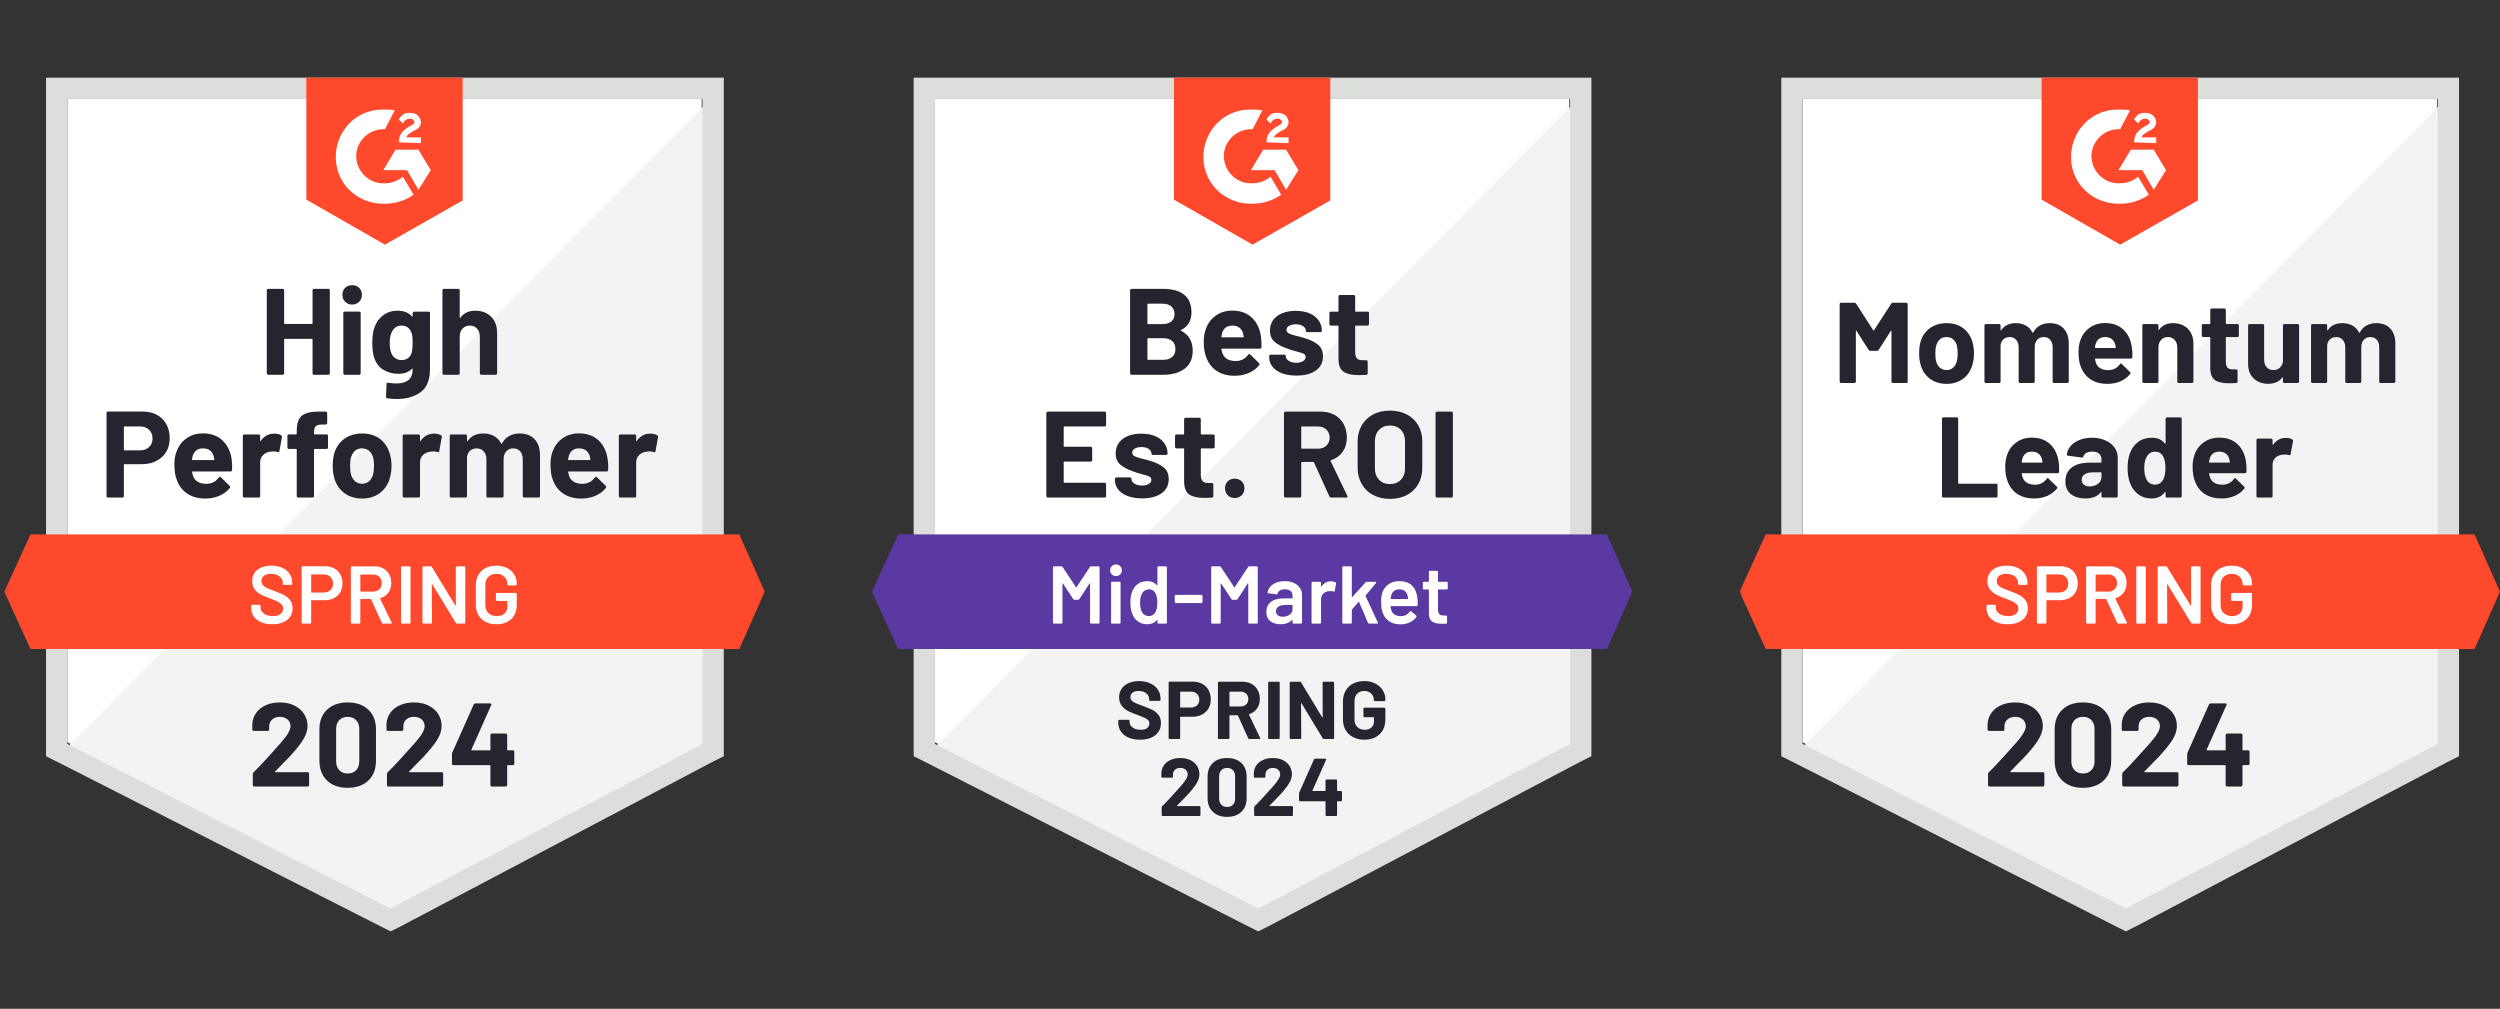
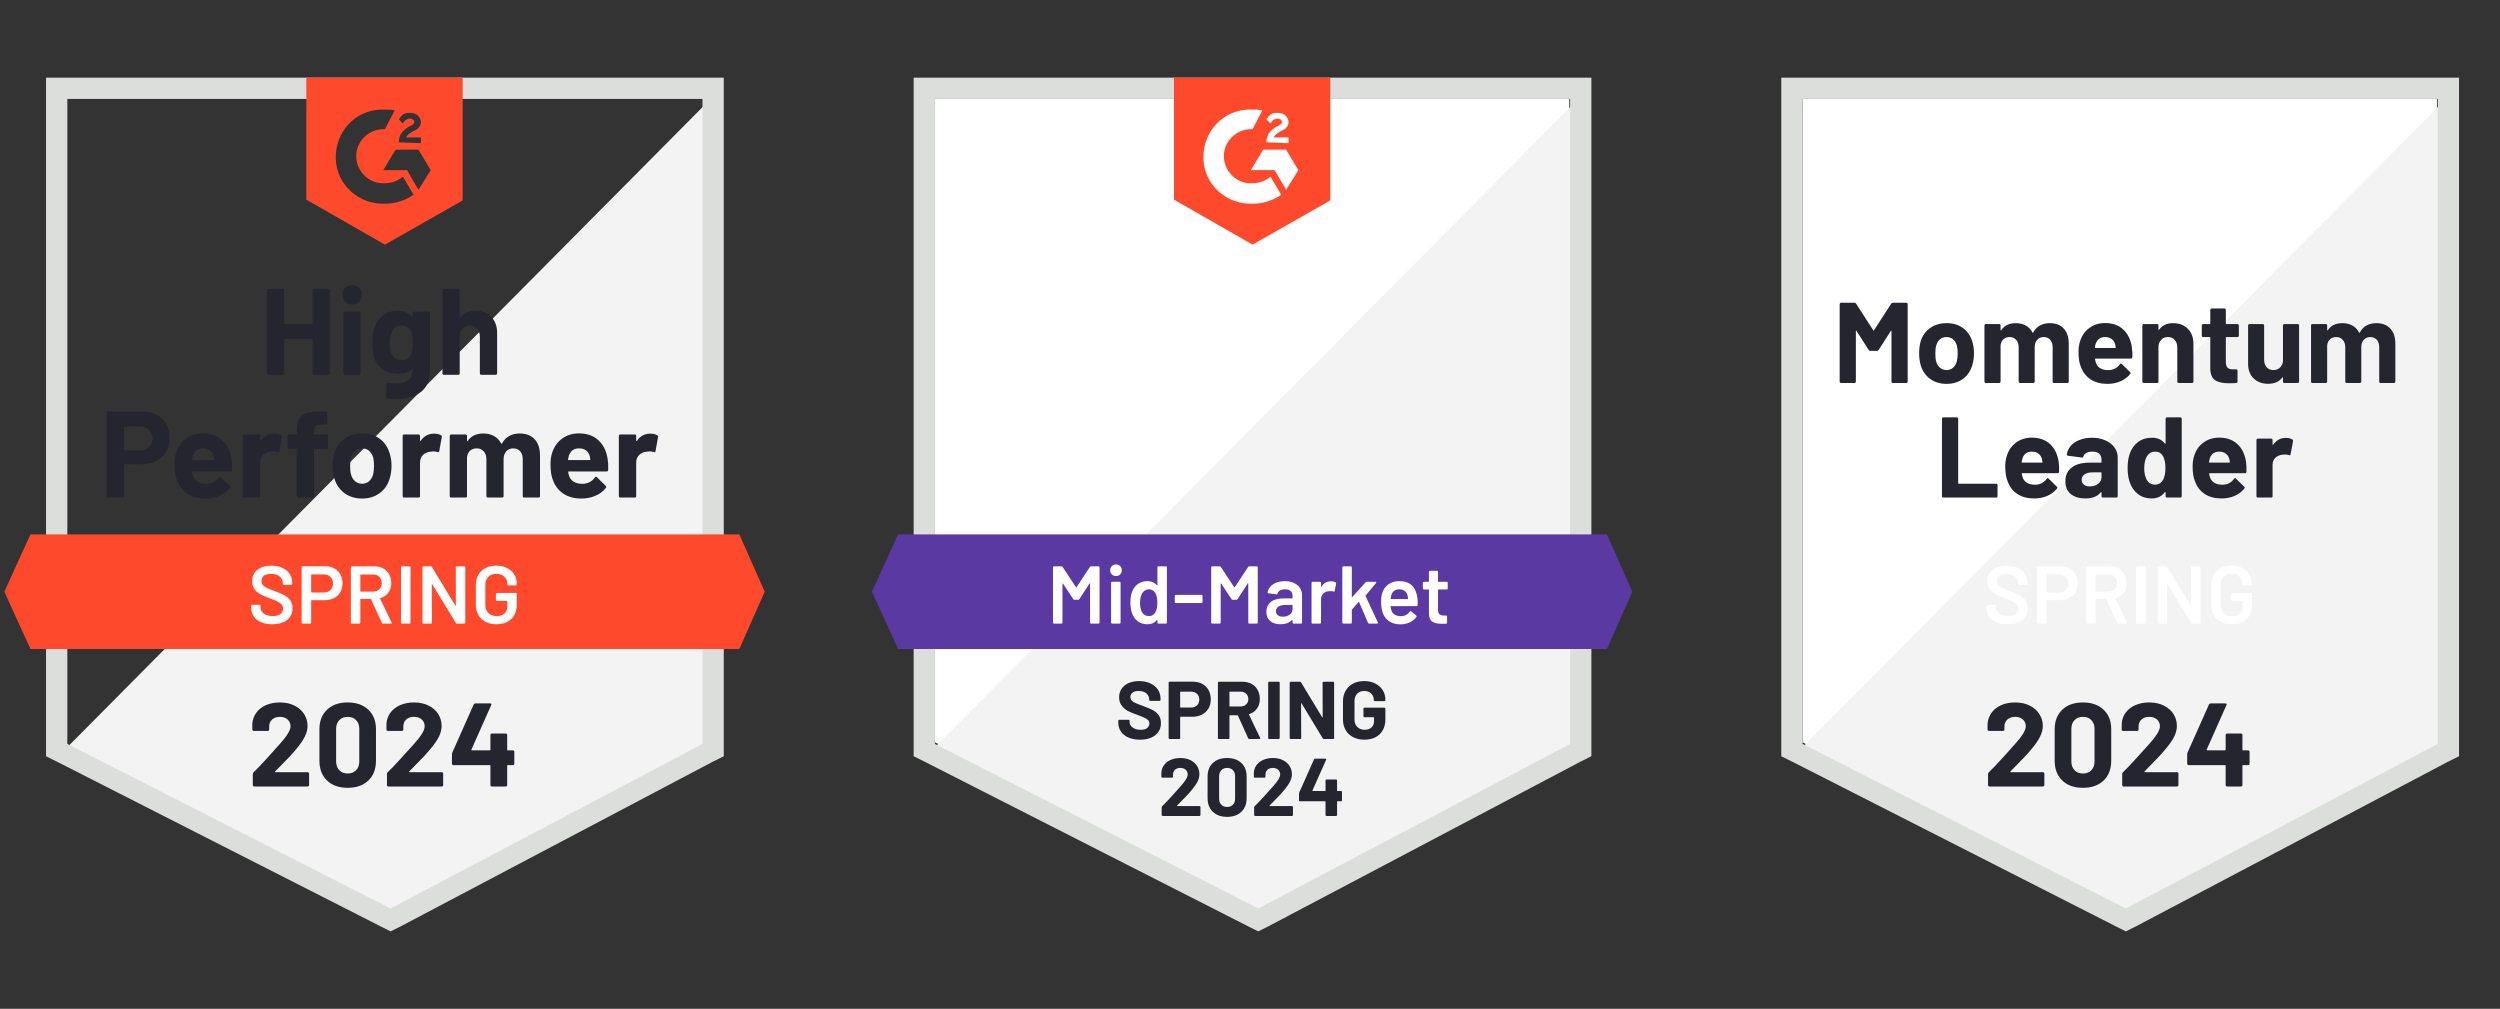
<svg xmlns="http://www.w3.org/2000/svg" width="342" height="138" viewBox="0 0 342 138" fill="none">
  <rect x="0" y="0" width="342" height="138" fill="#333333" stroke="none" />
  <path d="M127.9 101.547L172.129 124.054L214.679 101.547V13.536H127.9V101.547Z" fill="white" />
  <path d="M215.575 13.872L127.004 103.115L172.913 125.845L215.575 104.01V13.872Z" fill="#F2F3F2" />
  <path d="M124.989 42.873V103.451L126.556 104.234L170.786 126.741L172.129 127.413L173.473 126.741L216.135 104.234L217.702 103.451V10.625H124.989V42.873ZM127.9 101.771V13.536H214.791V101.771L172.129 124.278L127.9 101.771Z" fill="#DCDEDC" />
  <path d="M171.346 14.992C171.794 14.992 172.242 14.992 172.69 15.104L171.346 17.679C169.331 17.567 167.539 19.135 167.427 21.15C167.315 23.166 168.883 24.957 170.899 25.069H171.346C172.242 25.069 173.138 24.733 173.81 24.174L175.266 26.637C174.146 27.421 172.802 27.869 171.346 27.869C167.763 27.981 164.74 25.293 164.628 21.71C164.516 18.127 167.203 15.104 170.787 14.992H171.346ZM175.937 20.478L177.617 23.278L175.937 25.965L174.37 23.278H171.123L172.802 20.478H175.937ZM173.25 19.471C173.25 19.023 173.362 18.575 173.586 18.239C173.81 17.903 174.258 17.567 174.594 17.343L174.818 17.231C175.266 17.007 175.377 16.895 175.377 16.671C175.377 16.447 175.042 16.223 174.818 16.223C174.37 16.223 174.034 16.447 173.81 16.895L173.25 16.335C173.362 16.111 173.586 15.887 173.81 15.664C174.146 15.44 174.482 15.44 174.818 15.44C175.154 15.44 175.601 15.552 175.825 15.775C176.049 15.999 176.273 16.335 176.273 16.671C176.273 17.231 175.937 17.679 175.266 17.903L174.93 18.127C174.594 18.351 174.37 18.463 174.258 18.799H176.273V19.583L173.25 19.471ZM171.346 33.467L181.984 27.421V10.625H160.597V27.309L171.346 33.467Z" fill="#FF492C" />
  <path d="M219.83 73.106H122.861L119.278 80.944L122.861 88.782H219.83L223.301 80.944L219.83 73.106Z" fill="#5A39A2" />
-   <path d="M151.314 58.135C151.314 58.195 151.292 58.243 151.247 58.281C151.21 58.318 151.165 58.337 151.113 58.337H145.593C145.54 58.337 145.514 58.366 145.514 58.426V61.024C145.514 61.084 145.54 61.114 145.593 61.114H149.209C149.262 61.114 149.31 61.132 149.355 61.169C149.392 61.214 149.411 61.263 149.411 61.315V62.939C149.411 62.998 149.392 63.047 149.355 63.084C149.31 63.129 149.262 63.151 149.209 63.151H145.593C145.54 63.151 145.514 63.178 145.514 63.23V65.951C145.514 66.01 145.54 66.04 145.593 66.04H151.113C151.165 66.04 151.21 66.059 151.247 66.096C151.292 66.134 151.314 66.178 151.314 66.231V67.865C151.314 67.925 151.292 67.974 151.247 68.011C151.21 68.048 151.165 68.067 151.113 68.067H143.342C143.29 68.067 143.245 68.048 143.208 68.011C143.163 67.974 143.14 67.925 143.14 67.865V56.511C143.14 56.459 143.163 56.411 143.208 56.366C143.245 56.328 143.29 56.31 143.342 56.31H151.113C151.165 56.31 151.21 56.328 151.247 56.366C151.292 56.411 151.314 56.459 151.314 56.511V58.135ZM156.252 68.179C155.499 68.179 154.842 68.074 154.282 67.865C153.722 67.656 153.289 67.362 152.983 66.981C152.677 66.6 152.524 66.167 152.524 65.682V65.514C152.524 65.462 152.542 65.413 152.58 65.368C152.617 65.331 152.662 65.312 152.714 65.312H154.584C154.644 65.312 154.692 65.331 154.73 65.368C154.767 65.413 154.786 65.462 154.786 65.514V65.525C154.786 65.779 154.924 65.992 155.2 66.163C155.469 66.335 155.812 66.421 156.23 66.421C156.611 66.421 156.921 66.346 157.159 66.197C157.391 66.04 157.507 65.854 157.507 65.637C157.507 65.436 157.406 65.283 157.204 65.178C157.003 65.081 156.671 64.977 156.208 64.865C155.685 64.73 155.271 64.6 154.965 64.473C154.256 64.226 153.688 63.924 153.263 63.566C152.837 63.207 152.625 62.692 152.625 62.02C152.625 61.192 152.946 60.535 153.588 60.05C154.229 59.565 155.08 59.322 156.141 59.322C156.857 59.322 157.484 59.434 158.022 59.658C158.567 59.889 158.985 60.214 159.276 60.632C159.574 61.042 159.724 61.513 159.724 62.043C159.724 62.095 159.705 62.14 159.668 62.177C159.623 62.215 159.574 62.233 159.522 62.233H157.719C157.667 62.233 157.622 62.215 157.585 62.177C157.54 62.14 157.518 62.095 157.518 62.043C157.518 61.797 157.395 61.587 157.148 61.416C156.894 61.244 156.559 61.158 156.141 61.158C155.775 61.158 155.472 61.229 155.234 61.371C155.002 61.505 154.886 61.688 154.886 61.92C154.886 62.144 155.002 62.312 155.234 62.423C155.465 62.535 155.846 62.655 156.376 62.782L156.801 62.883C156.958 62.92 157.126 62.968 157.305 63.028C158.104 63.267 158.731 63.569 159.186 63.935C159.649 64.308 159.88 64.846 159.88 65.548C159.88 66.376 159.552 67.022 158.895 67.485C158.238 67.948 157.357 68.179 156.252 68.179ZM166.173 61.136C166.173 61.188 166.155 61.233 166.117 61.27C166.08 61.315 166.031 61.337 165.972 61.337H164.359C164.3 61.337 164.27 61.364 164.27 61.416V64.977C164.27 65.342 164.348 65.618 164.505 65.805C164.654 65.984 164.897 66.074 165.233 66.074H165.781C165.841 66.074 165.89 66.093 165.927 66.13C165.964 66.167 165.983 66.216 165.983 66.275V67.865C165.983 67.992 165.916 68.063 165.781 68.078C165.311 68.101 164.975 68.112 164.774 68.112C163.848 68.112 163.157 67.959 162.702 67.653C162.239 67.347 162 66.768 161.986 65.917V61.416C161.986 61.364 161.959 61.337 161.907 61.337H160.944C160.892 61.337 160.847 61.315 160.81 61.27C160.765 61.233 160.743 61.188 160.743 61.136V59.635C160.743 59.583 160.765 59.535 160.81 59.49C160.847 59.453 160.892 59.434 160.944 59.434H161.907C161.959 59.434 161.986 59.404 161.986 59.344V57.351C161.986 57.299 162.008 57.25 162.053 57.206C162.09 57.168 162.135 57.15 162.187 57.15H164.068C164.128 57.15 164.176 57.168 164.214 57.206C164.251 57.25 164.27 57.299 164.27 57.351V59.344C164.27 59.404 164.3 59.434 164.359 59.434H165.972C166.031 59.434 166.08 59.453 166.117 59.49C166.155 59.535 166.173 59.583 166.173 59.635V61.136ZM168.905 68.134C168.525 68.134 168.211 68.007 167.965 67.754C167.711 67.507 167.584 67.19 167.584 66.802C167.584 66.413 167.707 66.096 167.954 65.85C168.2 65.604 168.517 65.48 168.905 65.48C169.301 65.48 169.622 65.604 169.868 65.85C170.115 66.096 170.238 66.413 170.238 66.802C170.238 67.19 170.111 67.507 169.857 67.754C169.603 68.007 169.286 68.134 168.905 68.134ZM182.096 68.067C181.984 68.067 181.906 68.015 181.861 67.91L179.756 63.263C179.741 63.218 179.707 63.196 179.655 63.196H178.098C178.039 63.196 178.009 63.226 178.009 63.286V67.865C178.009 67.925 177.99 67.974 177.953 68.011C177.916 68.048 177.871 68.067 177.819 68.067H175.848C175.788 68.067 175.74 68.048 175.702 68.011C175.665 67.974 175.646 67.925 175.646 67.865V56.511C175.646 56.459 175.665 56.411 175.702 56.366C175.74 56.328 175.788 56.31 175.848 56.31H180.651C181.368 56.31 181.999 56.455 182.544 56.746C183.081 57.038 183.499 57.452 183.798 57.989C184.096 58.527 184.246 59.15 184.246 59.859C184.246 60.621 184.055 61.27 183.675 61.808C183.294 62.353 182.764 62.737 182.085 62.961C182.025 62.983 182.006 63.021 182.029 63.073L184.313 67.832C184.335 67.877 184.347 67.91 184.347 67.933C184.347 68.022 184.287 68.067 184.167 68.067H182.096ZM178.098 58.337C178.039 58.337 178.009 58.366 178.009 58.426V61.304C178.009 61.356 178.039 61.382 178.098 61.382H180.293C180.771 61.382 181.155 61.244 181.446 60.968C181.745 60.684 181.894 60.318 181.894 59.87C181.894 59.423 181.745 59.057 181.446 58.773C181.155 58.482 180.771 58.337 180.293 58.337H178.098ZM190.136 68.246C189.262 68.246 188.493 68.067 187.829 67.709C187.165 67.358 186.649 66.858 186.284 66.208C185.91 65.566 185.724 64.823 185.724 63.98V60.397C185.724 59.568 185.91 58.833 186.284 58.191C186.649 57.556 187.165 57.06 187.829 56.702C188.493 56.351 189.262 56.175 190.136 56.175C191.024 56.175 191.8 56.351 192.465 56.702C193.129 57.06 193.648 57.556 194.021 58.191C194.387 58.833 194.57 59.568 194.57 60.397V63.98C194.57 64.823 194.387 65.57 194.021 66.219C193.648 66.869 193.129 67.369 192.465 67.72C191.8 68.071 191.024 68.246 190.136 68.246ZM190.136 66.219C190.755 66.219 191.255 66.025 191.636 65.637C192.017 65.242 192.207 64.719 192.207 64.07V60.374C192.207 59.725 192.02 59.202 191.647 58.807C191.274 58.411 190.77 58.213 190.136 58.213C189.523 58.213 189.031 58.411 188.658 58.807C188.277 59.202 188.086 59.725 188.086 60.374V64.07C188.086 64.719 188.277 65.242 188.658 65.637C189.031 66.025 189.523 66.219 190.136 66.219ZM196.585 68.067C196.533 68.067 196.488 68.048 196.451 68.011C196.406 67.974 196.384 67.925 196.384 67.865V56.511C196.384 56.459 196.406 56.411 196.451 56.366C196.488 56.328 196.533 56.31 196.585 56.31H198.556C198.608 56.31 198.657 56.328 198.702 56.366C198.739 56.411 198.757 56.459 198.757 56.511V67.865C198.757 67.925 198.739 67.974 198.702 68.011C198.657 68.048 198.608 68.067 198.556 68.067H196.585ZM161.571 45.146C161.504 45.176 161.504 45.209 161.571 45.247C162.631 45.792 163.161 46.703 163.161 47.979C163.161 49.069 162.792 49.89 162.053 50.442C161.314 50.995 160.347 51.271 159.153 51.271H154.797C154.745 51.271 154.7 51.252 154.662 51.215C154.618 51.178 154.595 51.129 154.595 51.069V39.715C154.595 39.663 154.618 39.615 154.662 39.57C154.7 39.532 154.745 39.514 154.797 39.514H159.018C161.668 39.514 162.993 40.589 162.993 42.739C162.993 43.858 162.519 44.661 161.571 45.146ZM157.047 41.541C156.995 41.541 156.969 41.57 156.969 41.63V44.25C156.969 44.31 156.995 44.34 157.047 44.34H159.018C159.541 44.34 159.951 44.217 160.25 43.97C160.534 43.724 160.675 43.388 160.675 42.963C160.675 42.522 160.534 42.175 160.25 41.921C159.951 41.667 159.541 41.541 159.018 41.541H157.047ZM159.153 49.222C159.668 49.222 160.071 49.091 160.362 48.83C160.653 48.569 160.799 48.207 160.799 47.744C160.799 47.288 160.653 46.926 160.362 46.658C160.071 46.396 159.66 46.266 159.13 46.266H157.047C156.995 46.266 156.969 46.296 156.969 46.355V49.132C156.969 49.192 156.995 49.222 157.047 49.222H159.153ZM172.5 46.064C172.567 46.49 172.589 46.964 172.567 47.486C172.56 47.628 172.489 47.699 172.354 47.699H167.159C167.091 47.699 167.069 47.725 167.091 47.777C167.129 48.001 167.192 48.225 167.282 48.449C167.573 49.076 168.166 49.39 169.062 49.39C169.779 49.382 170.342 49.091 170.753 48.517C170.798 48.449 170.85 48.416 170.91 48.416C170.94 48.416 170.977 48.438 171.022 48.483L172.231 49.67C172.291 49.73 172.321 49.782 172.321 49.827C172.321 49.849 172.298 49.894 172.253 49.961C171.88 50.424 171.402 50.778 170.82 51.025C170.245 51.279 169.607 51.405 168.905 51.405C167.942 51.405 167.129 51.189 166.464 50.756C165.8 50.316 165.322 49.703 165.031 48.92C164.792 48.36 164.673 47.628 164.673 46.725C164.673 46.105 164.759 45.56 164.93 45.09C165.184 44.299 165.636 43.668 166.285 43.198C166.927 42.727 167.689 42.492 168.57 42.492C169.689 42.492 170.589 42.817 171.268 43.467C171.947 44.116 172.358 44.982 172.5 46.064ZM168.592 44.541C167.883 44.541 167.416 44.87 167.192 45.527C167.147 45.676 167.11 45.855 167.08 46.064C167.08 46.117 167.106 46.143 167.159 46.143H170.07C170.137 46.143 170.16 46.117 170.137 46.064C170.077 45.743 170.048 45.587 170.048 45.594C169.951 45.258 169.775 44.997 169.521 44.81C169.267 44.631 168.958 44.541 168.592 44.541ZM177.359 51.383C176.605 51.383 175.949 51.279 175.389 51.069C174.829 50.86 174.396 50.566 174.09 50.185C173.784 49.804 173.631 49.371 173.631 48.886V48.718C173.631 48.666 173.649 48.617 173.687 48.572C173.724 48.535 173.773 48.517 173.832 48.517H175.691C175.751 48.517 175.799 48.535 175.837 48.572C175.874 48.617 175.893 48.666 175.893 48.718V48.729C175.893 48.983 176.031 49.196 176.307 49.367C176.583 49.539 176.926 49.625 177.337 49.625C177.718 49.625 178.028 49.55 178.266 49.401C178.498 49.244 178.614 49.058 178.614 48.841C178.614 48.64 178.513 48.487 178.311 48.382C178.11 48.285 177.781 48.181 177.326 48.069C176.796 47.934 176.382 47.804 176.083 47.677C175.366 47.43 174.795 47.128 174.37 46.77C173.944 46.411 173.731 45.896 173.731 45.224C173.731 44.396 174.052 43.739 174.694 43.254C175.336 42.769 176.191 42.526 177.259 42.526C177.975 42.526 178.602 42.638 179.14 42.862C179.677 43.093 180.095 43.418 180.394 43.836C180.685 44.247 180.831 44.717 180.831 45.247C180.831 45.299 180.812 45.344 180.775 45.381C180.737 45.419 180.689 45.437 180.629 45.437H178.837C178.778 45.437 178.729 45.419 178.692 45.381C178.655 45.344 178.636 45.299 178.636 45.247C178.636 45.001 178.509 44.791 178.255 44.62C178.001 44.448 177.669 44.362 177.259 44.362C176.885 44.362 176.583 44.433 176.352 44.575C176.113 44.709 175.993 44.892 175.993 45.124C175.993 45.348 176.109 45.516 176.34 45.628C176.572 45.739 176.956 45.859 177.494 45.986C177.613 46.016 177.751 46.049 177.908 46.087C178.065 46.124 178.233 46.172 178.412 46.232C179.211 46.471 179.838 46.773 180.293 47.139C180.756 47.512 180.987 48.05 180.987 48.752C180.987 49.58 180.659 50.226 180.002 50.689C179.345 51.152 178.464 51.383 177.359 51.383ZM187.28 44.34C187.28 44.392 187.262 44.437 187.224 44.474C187.187 44.519 187.138 44.541 187.079 44.541H185.466C185.414 44.541 185.388 44.568 185.388 44.62V48.181C185.388 48.546 185.463 48.822 185.612 49.009C185.761 49.188 186.007 49.278 186.351 49.278H186.9C186.952 49.278 187 49.297 187.045 49.334C187.082 49.371 187.101 49.42 187.101 49.479V51.069C187.101 51.196 187.034 51.267 186.9 51.282C186.429 51.305 186.093 51.316 185.892 51.316C184.959 51.316 184.264 51.163 183.809 50.857C183.346 50.551 183.111 49.972 183.104 49.121V44.62C183.104 44.568 183.074 44.541 183.014 44.541H182.062C182.003 44.541 181.954 44.519 181.917 44.474C181.879 44.437 181.861 44.392 181.861 44.34V42.839C181.861 42.787 181.879 42.739 181.917 42.694C181.954 42.657 182.003 42.638 182.062 42.638H183.014C183.074 42.638 183.104 42.608 183.104 42.548V40.555C183.104 40.503 183.122 40.454 183.16 40.41C183.197 40.372 183.245 40.354 183.305 40.354H185.186C185.239 40.354 185.287 40.372 185.332 40.41C185.369 40.454 185.388 40.503 185.388 40.555V42.548C185.388 42.608 185.414 42.638 185.466 42.638H187.079C187.138 42.638 187.187 42.657 187.224 42.694C187.262 42.739 187.28 42.787 187.28 42.839V44.34Z" fill="#252530" />
  <path d="M149.096 77.562C149.134 77.503 149.186 77.473 149.253 77.473H150.283C150.321 77.473 150.35 77.488 150.373 77.517C150.403 77.54 150.418 77.57 150.418 77.607V85.177C150.418 85.214 150.403 85.244 150.373 85.266C150.35 85.296 150.321 85.311 150.283 85.311H149.253C149.216 85.311 149.182 85.296 149.152 85.266C149.13 85.244 149.119 85.214 149.119 85.177V79.835C149.119 79.813 149.111 79.798 149.096 79.791C149.074 79.783 149.059 79.791 149.052 79.813L147.652 81.963C147.615 82.023 147.562 82.052 147.495 82.052H146.98C146.913 82.052 146.861 82.023 146.823 81.963L145.412 79.824C145.405 79.802 145.394 79.794 145.379 79.802C145.356 79.809 145.345 79.824 145.345 79.847V85.177C145.345 85.214 145.33 85.244 145.301 85.266C145.278 85.296 145.248 85.311 145.211 85.311H144.181C144.143 85.311 144.114 85.296 144.091 85.266C144.061 85.244 144.046 85.214 144.046 85.177V77.607C144.046 77.57 144.061 77.54 144.091 77.517C144.114 77.488 144.143 77.473 144.181 77.473H145.211C145.278 77.473 145.33 77.503 145.368 77.562L147.193 80.328C147.208 80.343 147.223 80.35 147.238 80.35C147.253 80.35 147.264 80.343 147.271 80.328L149.096 77.562ZM152.668 78.805C152.437 78.805 152.247 78.731 152.097 78.581C151.948 78.432 151.873 78.242 151.873 78.01C151.873 77.779 151.948 77.588 152.097 77.439C152.247 77.29 152.437 77.215 152.668 77.215C152.9 77.215 153.09 77.29 153.239 77.439C153.389 77.588 153.463 77.779 153.463 78.01C153.463 78.242 153.389 78.432 153.239 78.581C153.09 78.731 152.9 78.805 152.668 78.805ZM152.131 85.311C152.094 85.311 152.064 85.296 152.041 85.266C152.011 85.244 151.996 85.214 151.996 85.177V79.712C151.996 79.675 152.011 79.645 152.041 79.623C152.064 79.593 152.094 79.578 152.131 79.578H153.161C153.198 79.578 153.232 79.593 153.262 79.623C153.284 79.645 153.295 79.675 153.295 79.712V85.177C153.295 85.214 153.284 85.244 153.262 85.266C153.232 85.296 153.198 85.311 153.161 85.311H152.131ZM158.334 77.607C158.334 77.57 158.349 77.54 158.379 77.517C158.401 77.488 158.431 77.473 158.469 77.473H159.499C159.536 77.473 159.57 77.488 159.599 77.517C159.622 77.54 159.633 77.57 159.633 77.607V85.177C159.633 85.214 159.622 85.244 159.599 85.266C159.57 85.296 159.536 85.311 159.499 85.311H158.469C158.431 85.311 158.401 85.296 158.379 85.266C158.349 85.244 158.334 85.214 158.334 85.177V84.841C158.334 84.818 158.327 84.803 158.312 84.796C158.297 84.788 158.282 84.796 158.267 84.818C157.939 85.206 157.509 85.4 156.979 85.4C156.449 85.4 156.001 85.262 155.636 84.986C155.27 84.71 155.005 84.326 154.841 83.833C154.706 83.415 154.639 82.948 154.639 82.433C154.639 81.903 154.703 81.448 154.829 81.067C154.994 80.574 155.259 80.19 155.624 79.914C155.99 79.638 156.449 79.499 157.002 79.499C157.517 79.499 157.939 79.686 158.267 80.059C158.282 80.074 158.297 80.082 158.312 80.082C158.327 80.074 158.334 80.059 158.334 80.037V77.607ZM158.065 83.743C158.237 83.437 158.323 83.004 158.323 82.444C158.323 81.862 158.23 81.418 158.043 81.112C157.841 80.783 157.558 80.619 157.192 80.619C156.811 80.619 156.513 80.776 156.296 81.09C156.072 81.418 155.96 81.873 155.96 82.456C155.96 82.978 156.05 83.407 156.229 83.743C156.438 84.102 156.755 84.281 157.181 84.281C157.562 84.281 157.856 84.102 158.065 83.743ZM160.842 82.5C160.805 82.5 160.775 82.489 160.753 82.467C160.723 82.437 160.708 82.403 160.708 82.366V81.515C160.708 81.478 160.723 81.444 160.753 81.414C160.775 81.392 160.805 81.381 160.842 81.381H164.37C164.407 81.381 164.437 81.392 164.459 81.414C164.489 81.444 164.504 81.478 164.504 81.515V82.366C164.504 82.403 164.489 82.437 164.459 82.467C164.437 82.489 164.407 82.5 164.37 82.5H160.842ZM170.741 77.562C170.778 77.503 170.83 77.473 170.898 77.473H171.928C171.965 77.473 171.999 77.488 172.028 77.517C172.051 77.54 172.062 77.57 172.062 77.607V85.177C172.062 85.214 172.051 85.244 172.028 85.266C171.999 85.296 171.965 85.311 171.928 85.311H170.898C170.86 85.311 170.83 85.296 170.808 85.266C170.778 85.244 170.763 85.214 170.763 85.177V79.835C170.763 79.813 170.756 79.798 170.741 79.791C170.718 79.783 170.703 79.791 170.696 79.813L169.296 81.963C169.259 82.023 169.207 82.052 169.14 82.052H168.625C168.557 82.052 168.505 82.023 168.468 81.963L167.057 79.824C167.049 79.802 167.038 79.794 167.023 79.802C167.001 79.809 166.99 79.824 166.99 79.847V85.177C166.99 85.214 166.979 85.244 166.956 85.266C166.926 85.296 166.893 85.311 166.855 85.311H165.825C165.788 85.311 165.758 85.296 165.736 85.266C165.706 85.244 165.691 85.214 165.691 85.177V77.607C165.691 77.57 165.706 77.54 165.736 77.517C165.758 77.488 165.788 77.473 165.825 77.473H166.855C166.923 77.473 166.975 77.503 167.012 77.562L168.837 80.328C168.852 80.343 168.867 80.35 168.882 80.35C168.897 80.35 168.908 80.343 168.916 80.328L170.741 77.562ZM175.757 79.499C176.227 79.499 176.642 79.582 177 79.746C177.358 79.91 177.635 80.134 177.829 80.418C178.023 80.709 178.12 81.037 178.12 81.403V85.177C178.12 85.214 178.109 85.244 178.086 85.266C178.056 85.296 178.023 85.311 177.985 85.311H176.955C176.918 85.311 176.888 85.296 176.866 85.266C176.836 85.244 176.821 85.214 176.821 85.177V84.818C176.821 84.796 176.813 84.781 176.799 84.773C176.784 84.773 176.769 84.781 176.754 84.796C176.388 85.199 175.858 85.4 175.164 85.4C174.604 85.4 174.145 85.259 173.786 84.975C173.421 84.691 173.238 84.269 173.238 83.71C173.238 83.127 173.443 82.672 173.854 82.344C174.257 82.023 174.828 81.862 175.567 81.862H176.765C176.802 81.862 176.821 81.843 176.821 81.806V81.537C176.821 81.246 176.735 81.019 176.563 80.854C176.392 80.698 176.134 80.619 175.791 80.619C175.507 80.619 175.279 80.671 175.108 80.776C174.929 80.873 174.817 81.011 174.772 81.19C174.749 81.28 174.697 81.317 174.615 81.302L173.529 81.168C173.492 81.16 173.462 81.149 173.439 81.134C173.41 81.112 173.398 81.086 173.406 81.056C173.465 80.6 173.712 80.227 174.145 79.936C174.57 79.645 175.108 79.499 175.757 79.499ZM175.488 84.37C175.854 84.37 176.168 84.273 176.429 84.079C176.69 83.885 176.821 83.639 176.821 83.34V82.814C176.821 82.776 176.802 82.758 176.765 82.758H175.824C175.429 82.758 175.119 82.832 174.895 82.982C174.664 83.131 174.548 83.344 174.548 83.62C174.548 83.859 174.637 84.042 174.817 84.169C174.988 84.303 175.212 84.37 175.488 84.37ZM182.084 79.522C182.323 79.522 182.532 79.57 182.711 79.667C182.77 79.697 182.793 79.753 182.778 79.835L182.588 80.843C182.58 80.933 182.528 80.959 182.431 80.921C182.319 80.884 182.188 80.865 182.039 80.865C181.942 80.865 181.867 80.869 181.815 80.877C181.501 80.892 181.24 81 181.031 81.201C180.822 81.41 180.718 81.679 180.718 82.008V85.177C180.718 85.214 180.706 85.244 180.684 85.266C180.654 85.296 180.621 85.311 180.583 85.311H179.553C179.516 85.311 179.486 85.296 179.464 85.266C179.434 85.244 179.419 85.214 179.419 85.177V79.723C179.419 79.686 179.434 79.653 179.464 79.623C179.486 79.6 179.516 79.589 179.553 79.589H180.583C180.621 79.589 180.654 79.6 180.684 79.623C180.706 79.653 180.718 79.686 180.718 79.723V80.227C180.718 80.257 180.725 80.272 180.74 80.272C180.747 80.279 180.759 80.272 180.774 80.25C181.087 79.764 181.524 79.522 182.084 79.522ZM183.763 85.311C183.726 85.311 183.696 85.296 183.674 85.266C183.644 85.244 183.629 85.214 183.629 85.177V77.607C183.629 77.57 183.644 77.54 183.674 77.517C183.696 77.488 183.726 77.473 183.763 77.473H184.793C184.831 77.473 184.861 77.488 184.883 77.517C184.913 77.54 184.928 77.57 184.928 77.607V81.649C184.928 81.672 184.935 81.687 184.95 81.694C184.965 81.702 184.98 81.694 184.995 81.672L186.809 79.667C186.861 79.615 186.917 79.589 186.977 79.589H188.164C188.238 79.589 188.276 79.615 188.276 79.667C188.276 79.69 188.265 79.72 188.242 79.757L186.82 81.459C186.798 81.481 186.794 81.507 186.809 81.537L188.489 85.154C188.503 85.184 188.511 85.206 188.511 85.221C188.511 85.281 188.47 85.311 188.388 85.311H187.302C187.227 85.311 187.175 85.277 187.145 85.21L185.924 82.366C185.917 82.351 185.902 82.34 185.88 82.332C185.865 82.332 185.853 82.34 185.846 82.355L184.95 83.385C184.935 83.415 184.928 83.441 184.928 83.463V85.177C184.928 85.214 184.913 85.244 184.883 85.266C184.861 85.296 184.831 85.311 184.793 85.311H183.763ZM193.897 81.806C193.927 81.993 193.942 82.202 193.942 82.433L193.93 82.78C193.93 82.87 193.886 82.915 193.796 82.915H190.291C190.254 82.915 190.235 82.933 190.235 82.971C190.258 83.217 190.291 83.385 190.336 83.475C190.515 84.012 190.952 84.284 191.646 84.292C192.154 84.292 192.557 84.083 192.856 83.665C192.885 83.62 192.923 83.598 192.967 83.598C192.997 83.598 193.023 83.609 193.046 83.631L193.74 84.202C193.807 84.255 193.818 84.314 193.774 84.382C193.542 84.71 193.232 84.964 192.844 85.143C192.464 85.322 192.038 85.412 191.568 85.412C190.986 85.412 190.489 85.281 190.079 85.02C189.675 84.758 189.381 84.393 189.194 83.922C189.022 83.519 188.936 82.959 188.936 82.243C188.936 81.81 188.981 81.459 189.071 81.19C189.22 80.668 189.504 80.253 189.922 79.947C190.332 79.649 190.829 79.499 191.411 79.499C192.882 79.499 193.71 80.268 193.897 81.806ZM191.411 80.619C191.135 80.619 190.903 80.69 190.717 80.832C190.538 80.966 190.411 81.157 190.336 81.403C190.291 81.53 190.261 81.694 190.247 81.896C190.232 81.933 190.247 81.952 190.291 81.952H192.564C192.602 81.952 192.62 81.933 192.62 81.896C192.605 81.709 192.583 81.567 192.553 81.47C192.486 81.201 192.355 80.992 192.161 80.843C191.96 80.694 191.71 80.619 191.411 80.619ZM198.051 80.507C198.051 80.544 198.04 80.574 198.017 80.597C197.988 80.627 197.954 80.642 197.917 80.642H196.775C196.737 80.642 196.719 80.66 196.719 80.698V83.396C196.719 83.68 196.782 83.885 196.909 84.012C197.028 84.139 197.222 84.202 197.491 84.202H197.827C197.864 84.202 197.894 84.213 197.917 84.236C197.947 84.266 197.961 84.299 197.961 84.337V85.177C197.961 85.259 197.917 85.307 197.827 85.322L197.245 85.333C196.655 85.333 196.215 85.233 195.924 85.031C195.632 84.829 195.483 84.449 195.476 83.889V80.698C195.476 80.66 195.457 80.642 195.42 80.642H194.781C194.744 80.642 194.714 80.627 194.692 80.597C194.662 80.574 194.647 80.544 194.647 80.507V79.723C194.647 79.686 194.662 79.653 194.692 79.623C194.714 79.6 194.744 79.589 194.781 79.589H195.42C195.457 79.589 195.476 79.57 195.476 79.533V78.223C195.476 78.186 195.491 78.152 195.52 78.122C195.543 78.1 195.573 78.089 195.61 78.089H196.584C196.622 78.089 196.651 78.1 196.674 78.122C196.704 78.152 196.719 78.186 196.719 78.223V79.533C196.719 79.57 196.737 79.589 196.775 79.589H197.917C197.954 79.589 197.988 79.6 198.017 79.623C198.04 79.653 198.051 79.686 198.051 79.723V80.507Z" fill="white" />
  <path d="M155.949 101.189C155.352 101.189 154.829 101.092 154.382 100.898C153.934 100.711 153.59 100.438 153.351 100.08C153.105 99.729 152.982 99.319 152.982 98.848V98.602C152.982 98.565 152.997 98.535 153.027 98.512C153.049 98.483 153.079 98.468 153.116 98.468H154.393C154.43 98.468 154.464 98.483 154.493 98.512C154.516 98.535 154.527 98.565 154.527 98.602V98.77C154.527 99.069 154.665 99.319 154.941 99.52C155.218 99.729 155.591 99.834 156.061 99.834C156.457 99.834 156.752 99.752 156.946 99.587C157.14 99.416 157.237 99.207 157.237 98.96C157.237 98.781 157.177 98.632 157.058 98.512C156.938 98.386 156.774 98.277 156.565 98.188C156.363 98.091 156.039 97.96 155.591 97.796C155.091 97.624 154.665 97.449 154.314 97.27C153.971 97.09 153.684 96.844 153.452 96.531C153.213 96.225 153.094 95.844 153.094 95.388C153.094 94.941 153.21 94.549 153.441 94.213C153.672 93.877 153.993 93.619 154.404 93.44C154.814 93.261 155.289 93.171 155.826 93.171C156.393 93.171 156.897 93.272 157.338 93.474C157.786 93.675 158.136 93.959 158.39 94.325C158.637 94.683 158.76 95.101 158.76 95.579V95.747C158.76 95.784 158.748 95.814 158.726 95.836C158.696 95.866 158.663 95.881 158.625 95.881H157.338C157.3 95.881 157.27 95.866 157.248 95.836C157.218 95.814 157.203 95.784 157.203 95.747V95.657C157.203 95.344 157.076 95.075 156.823 94.851C156.561 94.635 156.207 94.526 155.759 94.526C155.408 94.526 155.132 94.601 154.93 94.75C154.736 94.9 154.639 95.105 154.639 95.366C154.639 95.553 154.699 95.709 154.818 95.836C154.93 95.963 155.102 96.075 155.333 96.172C155.557 96.277 155.908 96.415 156.386 96.587C156.916 96.781 157.33 96.952 157.629 97.102C157.935 97.251 158.211 97.471 158.457 97.762C158.696 98.061 158.816 98.445 158.816 98.916C158.816 99.617 158.558 100.17 158.043 100.573C157.528 100.983 156.83 101.189 155.949 101.189ZM163.16 93.25C163.653 93.25 164.086 93.35 164.459 93.552C164.832 93.754 165.123 94.037 165.332 94.403C165.534 94.776 165.635 95.202 165.635 95.68C165.635 96.15 165.53 96.564 165.321 96.922C165.105 97.281 164.802 97.561 164.414 97.762C164.034 97.956 163.593 98.053 163.093 98.053H161.503C161.466 98.053 161.447 98.072 161.447 98.109V100.965C161.447 101.002 161.432 101.032 161.402 101.054C161.38 101.084 161.35 101.099 161.313 101.099H160.003C159.965 101.099 159.932 101.084 159.902 101.054C159.879 101.032 159.868 101.002 159.868 100.965V93.384C159.868 93.347 159.879 93.313 159.902 93.283C159.932 93.261 159.965 93.25 160.003 93.25H163.16ZM162.925 96.788C163.268 96.788 163.545 96.687 163.754 96.486C163.963 96.292 164.067 96.034 164.067 95.713C164.067 95.385 163.963 95.12 163.754 94.918C163.545 94.717 163.268 94.616 162.925 94.616H161.503C161.466 94.616 161.447 94.635 161.447 94.672V96.732C161.447 96.769 161.466 96.788 161.503 96.788H162.925ZM170.909 101.099C170.834 101.099 170.782 101.065 170.752 100.998L169.352 97.897C169.337 97.867 169.315 97.852 169.285 97.852H168.244C168.206 97.852 168.188 97.871 168.188 97.908V100.965C168.188 101.002 168.173 101.032 168.143 101.054C168.121 101.084 168.091 101.099 168.053 101.099H166.743C166.706 101.099 166.672 101.084 166.643 101.054C166.62 101.032 166.609 101.002 166.609 100.965V93.395C166.609 93.358 166.62 93.328 166.643 93.306C166.672 93.276 166.706 93.261 166.743 93.261H169.946C170.424 93.261 170.842 93.358 171.2 93.552C171.566 93.746 171.846 94.022 172.04 94.381C172.241 94.739 172.342 95.153 172.342 95.624C172.342 96.131 172.215 96.564 171.961 96.922C171.708 97.288 171.353 97.546 170.898 97.695C170.86 97.71 170.849 97.736 170.864 97.773L172.387 100.942C172.402 100.972 172.409 100.995 172.409 101.009C172.409 101.069 172.368 101.099 172.286 101.099H170.909ZM168.244 94.616C168.206 94.616 168.188 94.635 168.188 94.672V96.587C168.188 96.624 168.206 96.643 168.244 96.643H169.711C170.024 96.643 170.278 96.549 170.472 96.363C170.674 96.176 170.774 95.933 170.774 95.635C170.774 95.336 170.674 95.09 170.472 94.896C170.278 94.709 170.024 94.616 169.711 94.616H168.244ZM173.619 101.099C173.581 101.099 173.551 101.084 173.529 101.054C173.499 101.032 173.484 101.002 173.484 100.965V93.395C173.484 93.358 173.499 93.328 173.529 93.306C173.551 93.276 173.581 93.261 173.619 93.261H174.929C174.966 93.261 175 93.276 175.029 93.306C175.052 93.328 175.063 93.358 175.063 93.395V100.965C175.063 101.002 175.052 101.032 175.029 101.054C175 101.084 174.966 101.099 174.929 101.099H173.619ZM180.93 93.395C180.93 93.358 180.945 93.328 180.975 93.306C180.998 93.276 181.027 93.261 181.065 93.261H182.375C182.412 93.261 182.446 93.276 182.476 93.306C182.498 93.328 182.509 93.358 182.509 93.395V100.965C182.509 101.002 182.498 101.032 182.476 101.054C182.446 101.084 182.412 101.099 182.375 101.099H181.11C181.035 101.099 180.983 101.069 180.953 101.009L178.053 96.217C178.038 96.195 178.023 96.187 178.008 96.195C177.993 96.195 177.985 96.21 177.985 96.239L178.008 100.965C178.008 101.002 177.997 101.032 177.974 101.054C177.944 101.084 177.911 101.099 177.873 101.099H176.563C176.526 101.099 176.496 101.084 176.474 101.054C176.444 101.032 176.429 101.002 176.429 100.965V93.395C176.429 93.358 176.444 93.328 176.474 93.306C176.496 93.276 176.526 93.261 176.563 93.261H177.829C177.903 93.261 177.956 93.291 177.985 93.35L180.874 98.121C180.889 98.143 180.904 98.15 180.919 98.143C180.934 98.143 180.942 98.128 180.942 98.098L180.93 93.395ZM186.63 101.189C186.055 101.189 185.547 101.073 185.107 100.842C184.667 100.61 184.327 100.289 184.088 99.879C183.842 99.461 183.718 98.979 183.718 98.434V95.926C183.718 95.381 183.842 94.9 184.088 94.481C184.327 94.063 184.667 93.739 185.107 93.507C185.547 93.283 186.055 93.171 186.63 93.171C187.197 93.171 187.701 93.283 188.141 93.507C188.574 93.731 188.914 94.037 189.16 94.425C189.399 94.806 189.519 95.232 189.519 95.702V95.78C189.519 95.818 189.508 95.847 189.485 95.87C189.455 95.9 189.422 95.915 189.384 95.915H188.074C188.037 95.915 188.007 95.9 187.985 95.87C187.955 95.847 187.94 95.818 187.94 95.78V95.747C187.94 95.403 187.82 95.116 187.582 94.885C187.343 94.646 187.025 94.526 186.63 94.526C186.227 94.526 185.906 94.649 185.667 94.896C185.42 95.15 185.297 95.478 185.297 95.881V98.479C185.297 98.882 185.428 99.207 185.689 99.453C185.95 99.707 186.283 99.834 186.686 99.834C187.074 99.834 187.384 99.729 187.615 99.52C187.847 99.319 187.962 99.035 187.962 98.669V98.165C187.962 98.128 187.944 98.109 187.906 98.109H186.652C186.615 98.109 186.585 98.094 186.563 98.065C186.533 98.042 186.518 98.012 186.518 97.975V96.945C186.518 96.908 186.533 96.878 186.563 96.855C186.585 96.825 186.615 96.811 186.652 96.811H189.384C189.422 96.811 189.455 96.825 189.485 96.855C189.508 96.878 189.519 96.908 189.519 96.945V98.423C189.519 98.99 189.399 99.483 189.16 99.901C188.922 100.319 188.586 100.64 188.153 100.864C187.712 101.08 187.205 101.189 186.63 101.189ZM161.022 110.202C161.007 110.217 161.003 110.232 161.01 110.247C161.018 110.262 161.033 110.27 161.055 110.27H164.09C164.127 110.27 164.161 110.281 164.19 110.303C164.213 110.333 164.224 110.367 164.224 110.404V111.49C164.224 111.528 164.213 111.557 164.19 111.58C164.161 111.61 164.127 111.625 164.09 111.625H159.051C159.013 111.625 158.98 111.61 158.95 111.58C158.928 111.557 158.916 111.528 158.916 111.49V110.46C158.916 110.393 158.939 110.337 158.984 110.292C159.349 109.934 159.723 109.546 160.103 109.128C160.484 108.702 160.723 108.437 160.82 108.333C161.029 108.086 161.242 107.851 161.458 107.627C162.138 106.873 162.477 106.313 162.477 105.948C162.477 105.686 162.384 105.47 162.197 105.298C162.011 105.134 161.768 105.052 161.469 105.052C161.171 105.052 160.928 105.134 160.742 105.298C160.555 105.47 160.462 105.694 160.462 105.97V106.25C160.462 106.287 160.447 106.321 160.417 106.351C160.394 106.373 160.365 106.384 160.327 106.384H159.006C158.969 106.384 158.939 106.373 158.916 106.351C158.887 106.321 158.872 106.287 158.872 106.25V105.724C158.894 105.32 159.021 104.962 159.252 104.649C159.484 104.343 159.79 104.107 160.171 103.943C160.559 103.779 160.992 103.697 161.469 103.697C161.999 103.697 162.462 103.794 162.858 103.988C163.246 104.19 163.548 104.458 163.765 104.794C163.974 105.13 164.078 105.503 164.078 105.914C164.078 106.227 164 106.548 163.843 106.877C163.686 107.205 163.451 107.56 163.138 107.941C162.906 108.232 162.656 108.519 162.388 108.803C162.119 109.086 161.72 109.497 161.189 110.035L161.022 110.202ZM167.863 111.748C167.042 111.748 166.393 111.516 165.915 111.053C165.437 110.598 165.198 109.975 165.198 109.184V106.227C165.198 105.451 165.437 104.835 165.915 104.38C166.393 103.925 167.042 103.697 167.863 103.697C168.684 103.697 169.337 103.925 169.823 104.38C170.3 104.835 170.539 105.451 170.539 106.227V109.184C170.539 109.975 170.3 110.598 169.823 111.053C169.337 111.516 168.684 111.748 167.863 111.748ZM167.863 110.393C168.199 110.393 168.468 110.288 168.669 110.079C168.863 109.878 168.96 109.605 168.96 109.262V106.183C168.96 105.839 168.863 105.567 168.669 105.365C168.468 105.156 168.199 105.052 167.863 105.052C167.535 105.052 167.273 105.156 167.079 105.365C166.878 105.567 166.777 105.839 166.777 106.183V109.262C166.777 109.605 166.878 109.878 167.079 110.079C167.273 110.288 167.535 110.393 167.863 110.393ZM173.675 110.202C173.66 110.217 173.656 110.232 173.663 110.247C173.671 110.262 173.686 110.27 173.708 110.27H176.743C176.78 110.27 176.813 110.281 176.843 110.303C176.866 110.333 176.877 110.367 176.877 110.404V111.49C176.877 111.528 176.866 111.557 176.843 111.58C176.813 111.61 176.78 111.625 176.743 111.625H171.704C171.666 111.625 171.637 111.61 171.614 111.58C171.584 111.557 171.569 111.528 171.569 111.49V110.46C171.569 110.393 171.592 110.337 171.637 110.292C172.002 109.934 172.376 109.546 172.756 109.128C173.137 108.702 173.376 108.437 173.473 108.333C173.682 108.086 173.895 107.851 174.111 107.627C174.791 106.873 175.13 106.313 175.13 105.948C175.13 105.686 175.037 105.47 174.85 105.298C174.664 105.134 174.421 105.052 174.122 105.052C173.824 105.052 173.581 105.134 173.395 105.298C173.208 105.47 173.115 105.694 173.115 105.97V106.25C173.115 106.287 173.103 106.321 173.081 106.351C173.051 106.373 173.018 106.384 172.98 106.384H171.659C171.622 106.384 171.592 106.373 171.569 106.351C171.54 106.321 171.525 106.287 171.525 106.25V105.724C171.547 105.32 171.674 104.962 171.905 104.649C172.137 104.343 172.447 104.107 172.835 103.943C173.215 103.779 173.645 103.697 174.122 103.697C174.652 103.697 175.115 103.794 175.511 103.988C175.899 104.19 176.201 104.458 176.418 104.794C176.627 105.13 176.731 105.503 176.731 105.914C176.731 106.227 176.653 106.548 176.496 106.877C176.339 107.205 176.104 107.56 175.791 107.941C175.559 108.232 175.309 108.519 175.041 108.803C174.772 109.086 174.372 109.497 173.842 110.035L173.675 110.202ZM183.45 108.209C183.487 108.209 183.521 108.221 183.551 108.243C183.573 108.273 183.584 108.306 183.584 108.344V109.475C183.584 109.512 183.573 109.546 183.551 109.575C183.521 109.598 183.487 109.609 183.45 109.609H182.968C182.931 109.609 182.912 109.628 182.912 109.665V111.49C182.912 111.528 182.901 111.557 182.879 111.58C182.849 111.61 182.815 111.625 182.778 111.625H181.468C181.431 111.625 181.401 111.61 181.378 111.58C181.348 111.557 181.333 111.528 181.333 111.49V109.665C181.333 109.628 181.315 109.609 181.277 109.609H177.84C177.803 109.609 177.773 109.598 177.75 109.575C177.72 109.546 177.706 109.512 177.706 109.475V108.579C177.706 108.534 177.717 108.478 177.739 108.411L179.755 103.887C179.785 103.82 179.837 103.786 179.911 103.786H181.311C181.363 103.786 181.401 103.801 181.423 103.831C181.438 103.854 181.434 103.891 181.412 103.943L179.542 108.142C179.534 108.157 179.534 108.172 179.542 108.187C179.549 108.202 179.561 108.209 179.575 108.209H181.277C181.315 108.209 181.333 108.191 181.333 108.153V106.765C181.333 106.728 181.348 106.698 181.378 106.675C181.401 106.645 181.431 106.631 181.468 106.631H182.778C182.815 106.631 182.849 106.645 182.879 106.675C182.901 106.698 182.912 106.728 182.912 106.765V108.153C182.912 108.191 182.931 108.209 182.968 108.209H183.45Z" fill="#252530" />
  <mask id="mask0_8663_7972" style="mask-type:luminance" maskUnits="userSpaceOnUse" x="0" y="0" width="106" height="138">
    <path d="M105.394 0.883H0.139V137.49H105.394V0.883Z" fill="white" />
  </mask>
  <g mask="url(#mask0_8663_7972)">
-     <path d="M9.209 101.547L53.438 124.054L95.989 101.547V13.536H9.209V101.547Z" fill="white" />
    <path d="M96.884 13.872L8.313 103.115L54.222 125.845L96.884 104.01V13.872Z" fill="#F2F3F2" />
    <path d="M6.298 42.873V103.451L7.865 104.234L52.095 126.741L53.438 127.413L54.782 126.741L97.444 104.234L99.012 103.451V10.625H6.298V42.873ZM9.209 101.771V13.536H96.1V101.771L53.438 124.278L9.209 101.771Z" fill="#DCDEDC" />
    <path d="M52.654 14.992C53.102 14.992 53.55 14.992 53.998 15.104L52.654 17.679C50.639 17.567 48.847 19.135 48.735 21.15C48.623 23.166 50.191 24.957 52.207 25.069H52.654C53.55 25.069 54.446 24.733 55.118 24.174L56.574 26.637C55.454 27.421 54.11 27.869 52.654 27.869C49.071 27.981 46.048 25.293 45.936 21.71C45.824 18.127 48.511 15.104 52.095 14.992H52.654ZM57.245 20.478L58.925 23.278L57.245 25.965L55.678 23.278H52.431L54.11 20.478H57.245ZM54.558 19.471C54.558 19.023 54.67 18.575 54.894 18.239C55.118 17.903 55.566 17.567 55.902 17.343L56.126 17.231C56.574 17.007 56.685 16.895 56.685 16.671C56.685 16.447 56.35 16.223 56.126 16.223C55.678 16.223 55.342 16.447 55.118 16.895L54.558 16.335C54.67 16.111 54.894 15.887 55.118 15.664C55.454 15.44 55.79 15.44 56.126 15.44C56.462 15.44 56.91 15.552 57.133 15.775C57.357 15.999 57.581 16.335 57.581 16.671C57.581 17.231 57.245 17.679 56.574 17.903L56.238 18.127C55.902 18.351 55.678 18.463 55.566 18.799H57.581V19.583L54.558 19.471ZM52.654 33.467L63.292 27.421V10.625H41.905V27.309L52.654 33.467ZM101.139 73.106H4.17L0.587 80.944L4.17 88.782H101.139L104.61 80.944L101.139 73.106Z" fill="#FF492C" />
    <path d="M19.51 56.299C20.249 56.299 20.899 56.448 21.459 56.746C22.018 57.045 22.451 57.474 22.758 58.034C23.064 58.587 23.217 59.221 23.217 59.938C23.217 60.647 23.06 61.27 22.746 61.808C22.425 62.338 21.977 62.752 21.403 63.051C20.828 63.349 20.163 63.498 19.41 63.498H17.024C16.972 63.498 16.946 63.528 16.946 63.588V67.865C16.946 67.925 16.924 67.974 16.879 68.011C16.842 68.048 16.793 68.067 16.733 68.067H14.774C14.714 68.067 14.666 68.048 14.628 68.011C14.591 67.974 14.572 67.925 14.572 67.865V56.5C14.572 56.44 14.591 56.392 14.628 56.355C14.666 56.317 14.714 56.299 14.774 56.299H19.51ZM19.152 61.606C19.675 61.606 20.089 61.457 20.395 61.158C20.708 60.86 20.865 60.471 20.865 59.994C20.865 59.494 20.708 59.094 20.395 58.796C20.089 58.49 19.675 58.337 19.152 58.337H17.024C16.972 58.337 16.946 58.366 16.946 58.426V61.517C16.946 61.576 16.972 61.606 17.024 61.606H19.152ZM31.693 62.86C31.753 63.286 31.771 63.76 31.749 64.282C31.741 64.424 31.671 64.495 31.536 64.495H26.352C26.285 64.495 26.259 64.521 26.273 64.573C26.311 64.797 26.374 65.021 26.464 65.245C26.755 65.872 27.348 66.186 28.244 66.186C28.961 66.178 29.524 65.887 29.935 65.312C29.987 65.245 30.04 65.212 30.092 65.212C30.122 65.212 30.159 65.234 30.204 65.279L31.413 66.466C31.473 66.525 31.503 66.578 31.503 66.623C31.503 66.645 31.48 66.69 31.436 66.757C31.062 67.22 30.588 67.574 30.013 67.821C29.424 68.075 28.782 68.201 28.087 68.201C27.132 68.201 26.318 67.985 25.646 67.552C24.982 67.112 24.504 66.499 24.213 65.716C23.974 65.156 23.855 64.424 23.855 63.521C23.855 62.901 23.941 62.356 24.112 61.886C24.374 61.095 24.825 60.464 25.467 59.994C26.109 59.523 26.871 59.288 27.752 59.288C28.871 59.288 29.771 59.613 30.45 60.263C31.129 60.912 31.544 61.778 31.693 62.86ZM27.774 61.337C27.065 61.337 26.598 61.666 26.374 62.323C26.329 62.472 26.292 62.651 26.262 62.86C26.262 62.913 26.292 62.939 26.352 62.939H29.252C29.319 62.939 29.342 62.913 29.319 62.86C29.259 62.539 29.23 62.383 29.23 62.39C29.133 62.054 28.957 61.793 28.703 61.606C28.457 61.427 28.147 61.337 27.774 61.337ZM37.516 59.322C37.919 59.322 38.24 59.4 38.479 59.557C38.561 59.602 38.591 59.684 38.568 59.803L38.221 61.718C38.214 61.852 38.135 61.894 37.986 61.841C37.814 61.782 37.62 61.752 37.404 61.752C37.314 61.752 37.187 61.763 37.023 61.785C36.627 61.823 36.288 61.972 36.004 62.233C35.728 62.495 35.59 62.845 35.59 63.286V67.865C35.59 67.925 35.567 67.974 35.523 68.011C35.485 68.048 35.44 68.067 35.388 68.067H33.417C33.365 68.067 33.317 68.048 33.272 68.011C33.234 67.974 33.216 67.925 33.216 67.865V59.635C33.216 59.583 33.234 59.535 33.272 59.49C33.317 59.453 33.365 59.434 33.417 59.434H35.388C35.44 59.434 35.485 59.453 35.523 59.49C35.567 59.535 35.59 59.583 35.59 59.635V60.274C35.59 60.303 35.601 60.326 35.623 60.341C35.638 60.356 35.653 60.348 35.668 60.318C36.131 59.654 36.747 59.322 37.516 59.322ZM44.671 59.423C44.73 59.423 44.779 59.441 44.816 59.479C44.854 59.516 44.872 59.565 44.872 59.624V61.214C44.872 61.274 44.854 61.322 44.816 61.36C44.779 61.397 44.73 61.416 44.671 61.416H43.047C42.987 61.416 42.958 61.442 42.958 61.494V67.865C42.958 67.925 42.939 67.974 42.901 68.011C42.864 68.048 42.816 68.067 42.756 68.067H40.796C40.737 68.067 40.688 68.048 40.651 68.011C40.614 67.974 40.595 67.925 40.595 67.865V61.494C40.595 61.442 40.565 61.416 40.505 61.416H39.52C39.46 61.416 39.412 61.397 39.374 61.36C39.337 61.322 39.318 61.274 39.318 61.214V59.624C39.318 59.565 39.337 59.516 39.374 59.479C39.412 59.441 39.46 59.423 39.52 59.423H40.505C40.565 59.423 40.595 59.393 40.595 59.333V58.964C40.595 58.269 40.699 57.728 40.908 57.34C41.125 56.959 41.468 56.687 41.939 56.523C42.416 56.358 43.077 56.287 43.92 56.31H44.559C44.611 56.31 44.656 56.328 44.693 56.366C44.738 56.411 44.76 56.459 44.76 56.511V57.866C44.76 57.926 44.738 57.974 44.693 58.012C44.656 58.057 44.611 58.079 44.559 58.079H43.999C43.611 58.086 43.338 58.165 43.181 58.314C43.032 58.471 42.958 58.751 42.958 59.154V59.333C42.958 59.393 42.987 59.423 43.047 59.423H44.671ZM49.541 68.201C48.601 68.201 47.795 67.955 47.123 67.462C46.451 66.97 45.992 66.298 45.746 65.447C45.589 64.924 45.511 64.353 45.511 63.734C45.511 63.077 45.589 62.483 45.746 61.953C46.007 61.125 46.474 60.475 47.145 60.005C47.817 59.535 48.623 59.3 49.564 59.3C50.475 59.3 51.258 59.531 51.915 59.994C52.557 60.464 53.013 61.114 53.281 61.942C53.468 62.502 53.561 63.088 53.561 63.7C53.561 64.305 53.483 64.872 53.326 65.402C53.08 66.275 52.621 66.959 51.949 67.451C51.285 67.951 50.482 68.201 49.541 68.201ZM49.541 66.175C49.907 66.175 50.221 66.063 50.482 65.839C50.743 65.615 50.93 65.305 51.042 64.909C51.124 64.551 51.165 64.159 51.165 63.734C51.165 63.263 51.124 62.868 51.042 62.547C50.915 62.166 50.725 61.867 50.471 61.651C50.21 61.442 49.892 61.337 49.519 61.337C49.146 61.337 48.832 61.442 48.579 61.651C48.325 61.867 48.142 62.166 48.03 62.547C47.94 62.808 47.895 63.204 47.895 63.734C47.895 64.241 47.937 64.633 48.019 64.909C48.131 65.305 48.317 65.615 48.579 65.839C48.84 66.063 49.161 66.175 49.541 66.175ZM59.384 59.322C59.787 59.322 60.108 59.4 60.347 59.557C60.437 59.602 60.466 59.684 60.437 59.803L60.089 61.718C60.082 61.852 60.004 61.894 59.854 61.841C59.683 61.782 59.489 61.752 59.272 61.752C59.182 61.752 59.059 61.763 58.903 61.785C58.499 61.823 58.156 61.972 57.872 62.233C57.596 62.495 57.458 62.845 57.458 63.286V67.865C57.458 67.925 57.436 67.974 57.391 68.011C57.353 68.048 57.305 68.067 57.245 68.067H55.286C55.233 68.067 55.185 68.048 55.14 68.011C55.103 67.974 55.084 67.925 55.084 67.865V59.635C55.084 59.583 55.103 59.535 55.14 59.49C55.185 59.453 55.233 59.434 55.286 59.434H57.245C57.305 59.434 57.353 59.453 57.391 59.49C57.436 59.535 57.458 59.583 57.458 59.635V60.274C57.458 60.303 57.465 60.326 57.48 60.341C57.51 60.356 57.529 60.348 57.536 60.318C57.999 59.654 58.615 59.322 59.384 59.322ZM71.085 59.3C71.959 59.3 72.642 59.561 73.134 60.083C73.627 60.613 73.873 61.356 73.873 62.312V67.865C73.873 67.925 73.855 67.974 73.817 68.011C73.78 68.048 73.735 68.067 73.683 68.067H71.712C71.66 68.067 71.612 68.048 71.567 68.011C71.529 67.974 71.511 67.925 71.511 67.865V62.827C71.511 62.371 71.395 62.009 71.164 61.74C70.925 61.472 70.607 61.337 70.212 61.337C69.824 61.337 69.506 61.472 69.26 61.74C69.014 62.009 68.891 62.368 68.891 62.815V67.865C68.891 67.925 68.872 67.974 68.835 68.011C68.79 68.048 68.741 68.067 68.689 68.067H66.741C66.681 68.067 66.632 68.048 66.595 68.011C66.558 67.974 66.539 67.925 66.539 67.865V62.827C66.539 62.379 66.416 62.017 66.17 61.74C65.923 61.472 65.602 61.337 65.207 61.337C64.856 61.337 64.557 61.442 64.311 61.651C64.072 61.867 63.93 62.166 63.885 62.547V67.865C63.885 67.925 63.867 67.974 63.829 68.011C63.785 68.048 63.736 68.067 63.684 68.067H61.724C61.664 68.067 61.616 68.048 61.579 68.011C61.541 67.974 61.523 67.925 61.523 67.865V59.635C61.523 59.583 61.541 59.535 61.579 59.49C61.616 59.453 61.664 59.434 61.724 59.434H63.684C63.736 59.434 63.785 59.453 63.829 59.49C63.867 59.535 63.885 59.583 63.885 59.635V60.296C63.885 60.326 63.897 60.348 63.919 60.363C63.941 60.371 63.964 60.356 63.986 60.318C64.449 59.639 65.162 59.3 66.125 59.3C66.685 59.3 67.174 59.419 67.592 59.658C68.01 59.889 68.331 60.225 68.555 60.666C68.584 60.733 68.626 60.733 68.678 60.666C68.917 60.203 69.249 59.859 69.674 59.635C70.092 59.411 70.563 59.3 71.085 59.3ZM83.133 62.86C83.201 63.286 83.223 63.76 83.201 64.282C83.186 64.424 83.111 64.495 82.977 64.495H77.792C77.725 64.495 77.703 64.521 77.725 64.573C77.755 64.797 77.815 65.021 77.904 65.245C78.195 65.872 78.789 66.186 79.685 66.186C80.401 66.178 80.969 65.887 81.387 65.312C81.431 65.245 81.48 65.212 81.532 65.212C81.57 65.212 81.611 65.234 81.656 65.279L82.865 66.466C82.917 66.525 82.943 66.578 82.943 66.623C82.943 66.645 82.921 66.69 82.876 66.757C82.51 67.22 82.036 67.574 81.454 67.821C80.872 68.075 80.233 68.201 79.539 68.201C78.576 68.201 77.763 67.985 77.098 67.552C76.426 67.112 75.945 66.499 75.654 65.716C75.422 65.156 75.307 64.424 75.307 63.521C75.307 62.901 75.389 62.356 75.553 61.886C75.814 61.095 76.266 60.464 76.908 59.994C77.55 59.523 78.315 59.288 79.203 59.288C80.323 59.288 81.222 59.613 81.902 60.263C82.581 60.912 82.992 61.778 83.133 62.86ZM79.214 61.337C78.513 61.337 78.05 61.666 77.826 62.323C77.781 62.472 77.74 62.651 77.703 62.86C77.703 62.913 77.733 62.939 77.792 62.939H80.692C80.76 62.939 80.782 62.913 80.76 62.86C80.707 62.539 80.681 62.383 80.681 62.39C80.577 62.054 80.401 61.793 80.155 61.606C79.901 61.427 79.588 61.337 79.214 61.337ZM88.956 59.322C89.359 59.322 89.68 59.4 89.919 59.557C90.009 59.602 90.042 59.684 90.02 59.803L89.673 61.718C89.658 61.852 89.576 61.894 89.426 61.841C89.262 61.782 89.068 61.752 88.844 61.752C88.754 61.752 88.631 61.763 88.475 61.785C88.072 61.823 87.728 61.972 87.445 62.233C87.168 62.495 87.03 62.845 87.03 63.286V67.865C87.03 67.925 87.011 67.974 86.974 68.011C86.929 68.048 86.881 68.067 86.829 68.067H84.858C84.806 68.067 84.761 68.048 84.724 68.011C84.679 67.974 84.656 67.925 84.656 67.865V59.635C84.656 59.583 84.679 59.535 84.724 59.49C84.761 59.453 84.806 59.434 84.858 59.434H86.829C86.881 59.434 86.929 59.453 86.974 59.49C87.011 59.535 87.03 59.583 87.03 59.635V60.274C87.03 60.303 87.041 60.326 87.064 60.341C87.086 60.356 87.105 60.348 87.12 60.318C87.575 59.654 88.187 59.322 88.956 59.322ZM42.756 39.715C42.756 39.663 42.775 39.615 42.812 39.57C42.849 39.532 42.894 39.514 42.946 39.514H44.917C44.969 39.514 45.018 39.532 45.063 39.57C45.1 39.615 45.119 39.663 45.119 39.715V51.069C45.119 51.129 45.1 51.178 45.063 51.215C45.018 51.252 44.969 51.271 44.917 51.271H42.946C42.894 51.271 42.849 51.252 42.812 51.215C42.775 51.178 42.756 51.129 42.756 51.069V46.434C42.756 46.382 42.726 46.355 42.666 46.355H38.949C38.897 46.355 38.87 46.382 38.87 46.434V51.069C38.87 51.129 38.852 51.178 38.815 51.215C38.77 51.252 38.721 51.271 38.669 51.271H36.698C36.646 51.271 36.601 51.252 36.564 51.215C36.519 51.178 36.497 51.129 36.497 51.069V39.715C36.497 39.663 36.519 39.615 36.564 39.57C36.601 39.532 36.646 39.514 36.698 39.514H38.669C38.721 39.514 38.77 39.532 38.815 39.57C38.852 39.615 38.87 39.663 38.87 39.715V44.228C38.87 44.288 38.897 44.318 38.949 44.318H42.666C42.726 44.318 42.756 44.288 42.756 44.228V39.715ZM48.175 41.664C47.795 41.664 47.477 41.537 47.224 41.283C46.97 41.037 46.843 40.723 46.843 40.342C46.843 39.947 46.966 39.626 47.212 39.38C47.459 39.133 47.78 39.01 48.175 39.01C48.571 39.01 48.892 39.133 49.138 39.38C49.385 39.626 49.508 39.947 49.508 40.342C49.508 40.723 49.381 41.037 49.127 41.283C48.873 41.537 48.556 41.664 48.175 41.664ZM47.168 51.271C47.115 51.271 47.067 51.252 47.022 51.215C46.985 51.178 46.966 51.129 46.966 51.069V42.828C46.966 42.769 46.985 42.72 47.022 42.683C47.067 42.645 47.115 42.627 47.168 42.627H49.138C49.191 42.627 49.236 42.645 49.273 42.683C49.318 42.72 49.34 42.769 49.34 42.828V51.069C49.34 51.129 49.318 51.178 49.273 51.215C49.236 51.252 49.191 51.271 49.138 51.271H47.168ZM56.45 42.839C56.45 42.787 56.473 42.739 56.517 42.694C56.555 42.657 56.6 42.638 56.652 42.638H58.623C58.675 42.638 58.723 42.657 58.768 42.694C58.806 42.739 58.824 42.787 58.824 42.839V50.498C58.824 51.962 58.402 53.007 57.559 53.634C56.715 54.268 55.625 54.585 54.289 54.585C53.894 54.585 53.457 54.556 52.979 54.496C52.867 54.481 52.811 54.41 52.811 54.283L52.878 52.547C52.878 52.398 52.957 52.335 53.114 52.357C53.517 52.424 53.886 52.458 54.222 52.458C54.939 52.458 55.491 52.305 55.879 51.999C56.26 51.678 56.45 51.174 56.45 50.487C56.45 50.45 56.439 50.428 56.417 50.42C56.394 50.413 56.372 50.424 56.349 50.454C55.924 50.909 55.304 51.137 54.491 51.137C53.759 51.137 53.091 50.961 52.486 50.61C51.874 50.26 51.438 49.692 51.176 48.908C51.012 48.393 50.93 47.725 50.93 46.904C50.93 46.031 51.031 45.322 51.232 44.777C51.464 44.09 51.859 43.541 52.419 43.131C52.979 42.712 53.632 42.504 54.379 42.504C55.237 42.504 55.894 42.761 56.349 43.276C56.372 43.298 56.394 43.306 56.417 43.298C56.439 43.291 56.45 43.272 56.45 43.242V42.839ZM56.316 48.259C56.406 47.931 56.45 47.471 56.45 46.882C56.45 46.538 56.439 46.273 56.417 46.087C56.394 45.893 56.357 45.71 56.305 45.538C56.2 45.239 56.032 44.997 55.801 44.81C55.569 44.631 55.278 44.541 54.927 44.541C54.592 44.541 54.308 44.631 54.076 44.81C53.838 44.997 53.662 45.239 53.55 45.538C53.393 45.874 53.315 46.329 53.315 46.904C53.315 47.531 53.382 47.979 53.517 48.248C53.614 48.554 53.789 48.796 54.043 48.976C54.297 49.162 54.595 49.255 54.939 49.255C55.297 49.255 55.596 49.162 55.834 48.976C56.066 48.796 56.226 48.557 56.316 48.259ZM65.027 42.504C65.923 42.504 66.644 42.78 67.189 43.332C67.733 43.877 68.006 44.62 68.006 45.56V51.069C68.006 51.129 67.987 51.178 67.95 51.215C67.913 51.252 67.868 51.271 67.816 51.271H65.845C65.793 51.271 65.744 51.252 65.699 51.215C65.662 51.178 65.643 51.129 65.643 51.069V46.042C65.643 45.601 65.516 45.239 65.263 44.956C65.016 44.679 64.684 44.541 64.266 44.541C63.855 44.541 63.523 44.679 63.27 44.956C63.016 45.239 62.889 45.601 62.889 46.042V51.069C62.889 51.129 62.87 51.178 62.833 51.215C62.795 51.252 62.747 51.271 62.687 51.271H60.728C60.668 51.271 60.619 51.252 60.582 51.215C60.545 51.178 60.526 51.129 60.526 51.069V39.715C60.526 39.663 60.545 39.615 60.582 39.57C60.619 39.532 60.668 39.514 60.728 39.514H62.687C62.747 39.514 62.795 39.532 62.833 39.57C62.87 39.615 62.889 39.663 62.889 39.715V43.433C62.889 43.463 62.9 43.485 62.922 43.5C62.945 43.508 62.96 43.5 62.967 43.478C63.43 42.828 64.117 42.504 65.027 42.504Z" fill="#252530" />
    <path d="M37.247 85.4C36.664 85.4 36.157 85.307 35.724 85.121C35.291 84.934 34.955 84.673 34.716 84.337C34.485 84.001 34.369 83.605 34.369 83.15V82.87C34.369 82.832 34.384 82.799 34.414 82.769C34.436 82.747 34.466 82.736 34.503 82.736H35.5C35.537 82.736 35.571 82.747 35.601 82.769C35.623 82.799 35.634 82.832 35.634 82.87V83.083C35.634 83.426 35.787 83.71 36.093 83.934C36.4 84.165 36.818 84.281 37.348 84.281C37.803 84.281 38.146 84.184 38.378 83.99C38.609 83.796 38.725 83.545 38.725 83.239C38.725 83.03 38.661 82.851 38.535 82.702C38.408 82.56 38.228 82.429 37.997 82.31C37.758 82.191 37.404 82.041 36.933 81.862C36.403 81.668 35.974 81.485 35.646 81.313C35.317 81.142 35.045 80.907 34.828 80.608C34.604 80.317 34.492 79.951 34.492 79.511C34.492 78.854 34.731 78.335 35.209 77.954C35.687 77.573 36.325 77.383 37.124 77.383C37.684 77.383 38.18 77.48 38.613 77.674C39.038 77.868 39.37 78.141 39.609 78.492C39.848 78.835 39.968 79.234 39.968 79.69V79.88C39.968 79.918 39.953 79.951 39.923 79.981C39.901 80.003 39.871 80.014 39.833 80.014H38.826C38.788 80.014 38.758 80.003 38.736 79.981C38.706 79.951 38.691 79.918 38.691 79.88V79.757C38.691 79.406 38.549 79.111 38.266 78.872C37.975 78.626 37.575 78.503 37.068 78.503C36.657 78.503 36.34 78.589 36.116 78.76C35.884 78.932 35.769 79.175 35.769 79.488C35.769 79.712 35.828 79.895 35.948 80.037C36.067 80.179 36.246 80.306 36.485 80.418C36.724 80.537 37.094 80.686 37.594 80.865C38.124 81.067 38.549 81.25 38.87 81.414C39.184 81.578 39.456 81.806 39.688 82.097C39.912 82.396 40.024 82.765 40.024 83.206C40.024 83.878 39.774 84.411 39.273 84.807C38.781 85.203 38.105 85.4 37.247 85.4ZM44.48 77.462C44.95 77.462 45.365 77.559 45.723 77.753C46.081 77.947 46.358 78.219 46.552 78.57C46.753 78.928 46.854 79.339 46.854 79.802C46.854 80.257 46.753 80.66 46.552 81.011C46.35 81.362 46.066 81.631 45.701 81.817C45.328 82.011 44.898 82.108 44.413 82.108H42.621C42.584 82.108 42.566 82.127 42.566 82.164V85.177C42.566 85.214 42.554 85.244 42.532 85.266C42.502 85.296 42.468 85.311 42.431 85.311H41.401C41.364 85.311 41.334 85.296 41.311 85.266C41.282 85.244 41.267 85.214 41.267 85.177V77.596C41.267 77.559 41.282 77.525 41.311 77.495C41.334 77.473 41.364 77.462 41.401 77.462H44.48ZM44.29 81.056C44.671 81.056 44.977 80.944 45.208 80.72C45.44 80.496 45.555 80.201 45.555 79.835C45.555 79.462 45.44 79.16 45.208 78.928C44.977 78.697 44.671 78.581 44.29 78.581H42.621C42.584 78.581 42.566 78.6 42.566 78.637V81C42.566 81.037 42.584 81.056 42.621 81.056H44.29ZM52.397 85.311C52.322 85.311 52.27 85.277 52.24 85.21L50.762 81.985C50.747 81.955 50.725 81.941 50.695 81.941H49.351C49.314 81.941 49.295 81.959 49.295 81.996V85.177C49.295 85.214 49.28 85.244 49.25 85.266C49.228 85.296 49.198 85.311 49.161 85.311H48.131C48.093 85.311 48.063 85.296 48.041 85.266C48.011 85.244 47.996 85.214 47.996 85.177V77.607C47.996 77.57 48.011 77.54 48.041 77.517C48.063 77.488 48.093 77.473 48.131 77.473H51.21C51.665 77.473 52.068 77.566 52.419 77.753C52.77 77.947 53.042 78.216 53.236 78.559C53.431 78.91 53.528 79.309 53.528 79.757C53.528 80.272 53.397 80.709 53.136 81.067C52.867 81.433 52.498 81.687 52.027 81.829C52.012 81.829 52.001 81.836 51.994 81.851C51.986 81.866 51.986 81.881 51.994 81.896L53.572 85.154C53.587 85.184 53.595 85.206 53.595 85.221C53.595 85.281 53.554 85.311 53.472 85.311H52.397ZM49.351 78.593C49.314 78.593 49.295 78.611 49.295 78.648V80.877C49.295 80.914 49.314 80.933 49.351 80.933H51.031C51.389 80.933 51.676 80.825 51.893 80.608C52.117 80.399 52.229 80.119 52.229 79.768C52.229 79.417 52.117 79.134 51.893 78.917C51.676 78.701 51.389 78.593 51.031 78.593H49.351ZM54.995 85.311C54.957 85.311 54.924 85.296 54.894 85.266C54.871 85.244 54.86 85.214 54.86 85.177V77.607C54.86 77.57 54.871 77.54 54.894 77.517C54.924 77.488 54.957 77.473 54.995 77.473H56.025C56.062 77.473 56.092 77.488 56.114 77.517C56.144 77.54 56.159 77.57 56.159 77.607V85.177C56.159 85.214 56.144 85.244 56.114 85.266C56.092 85.296 56.062 85.311 56.025 85.311H54.995ZM62.351 77.607C62.351 77.57 62.366 77.54 62.396 77.517C62.418 77.488 62.448 77.473 62.486 77.473H63.516C63.553 77.473 63.587 77.488 63.617 77.517C63.639 77.54 63.65 77.57 63.65 77.607V85.177C63.65 85.214 63.639 85.244 63.617 85.266C63.587 85.296 63.553 85.311 63.516 85.311H62.519C62.444 85.311 62.392 85.281 62.362 85.221L59.138 79.936C59.123 79.914 59.108 79.903 59.093 79.903C59.078 79.91 59.07 79.929 59.07 79.959L59.093 85.177C59.093 85.214 59.078 85.244 59.048 85.266C59.026 85.296 58.996 85.311 58.958 85.311H57.928C57.891 85.311 57.861 85.296 57.839 85.266C57.809 85.244 57.794 85.214 57.794 85.177V77.607C57.794 77.57 57.809 77.54 57.839 77.517C57.861 77.488 57.891 77.473 57.928 77.473H58.925C58.999 77.473 59.052 77.503 59.081 77.562L62.295 82.847C62.31 82.87 62.325 82.877 62.34 82.87C62.355 82.87 62.362 82.855 62.362 82.825L62.351 77.607ZM67.905 85.4C67.345 85.4 66.853 85.292 66.427 85.076C66.001 84.852 65.673 84.538 65.442 84.135C65.21 83.732 65.094 83.269 65.094 82.747V80.037C65.094 79.507 65.21 79.04 65.442 78.637C65.673 78.242 66.001 77.932 66.427 77.708C66.853 77.491 67.345 77.383 67.905 77.383C68.457 77.383 68.946 77.491 69.372 77.708C69.79 77.924 70.115 78.219 70.346 78.593C70.578 78.966 70.693 79.388 70.693 79.858V79.947C70.693 79.985 70.682 80.014 70.66 80.037C70.63 80.067 70.596 80.082 70.559 80.082H69.54C69.502 80.082 69.473 80.067 69.45 80.037C69.42 80.014 69.406 79.985 69.406 79.947V79.891C69.406 79.488 69.267 79.156 68.991 78.895C68.722 78.633 68.36 78.503 67.905 78.503C67.45 78.503 67.084 78.641 66.808 78.917C66.531 79.186 66.393 79.544 66.393 79.992V82.791C66.393 83.239 66.539 83.601 66.83 83.878C67.121 84.146 67.498 84.281 67.961 84.281C68.409 84.281 68.763 84.161 69.025 83.922C69.279 83.691 69.406 83.37 69.406 82.959V82.265C69.406 82.228 69.387 82.209 69.35 82.209H67.972C67.935 82.209 67.901 82.194 67.871 82.164C67.849 82.142 67.838 82.112 67.838 82.075V81.246C67.838 81.209 67.849 81.179 67.871 81.157C67.901 81.127 67.935 81.112 67.972 81.112H70.559C70.596 81.112 70.63 81.127 70.66 81.157C70.682 81.179 70.693 81.209 70.693 81.246V82.68C70.693 83.538 70.443 84.206 69.943 84.684C69.435 85.162 68.756 85.4 67.905 85.4Z" fill="white" />
    <path d="M37.639 105.533C37.616 105.556 37.609 105.578 37.616 105.6C37.631 105.623 37.654 105.634 37.684 105.634H42.084C42.136 105.634 42.181 105.653 42.218 105.69C42.263 105.727 42.286 105.772 42.286 105.824V107.403C42.286 107.455 42.263 107.5 42.218 107.538C42.181 107.575 42.136 107.594 42.084 107.594H34.783C34.724 107.594 34.675 107.575 34.638 107.538C34.601 107.5 34.582 107.455 34.582 107.403V105.903C34.582 105.806 34.615 105.724 34.683 105.656C35.213 105.141 35.754 104.578 36.306 103.966C36.859 103.353 37.206 102.973 37.347 102.823C37.646 102.465 37.952 102.122 38.266 101.793C39.251 100.703 39.744 99.893 39.744 99.363C39.744 98.983 39.609 98.669 39.341 98.423C39.072 98.184 38.721 98.065 38.288 98.065C37.855 98.065 37.504 98.184 37.236 98.423C36.959 98.669 36.821 98.994 36.821 99.397V99.8C36.821 99.852 36.803 99.897 36.765 99.935C36.728 99.972 36.683 99.991 36.631 99.991H34.716C34.664 99.991 34.619 99.972 34.582 99.935C34.537 99.897 34.515 99.852 34.515 99.8V99.039C34.552 98.457 34.739 97.938 35.075 97.482C35.41 97.034 35.855 96.691 36.407 96.452C36.967 96.213 37.594 96.094 38.288 96.094C39.057 96.094 39.725 96.239 40.292 96.531C40.86 96.814 41.297 97.199 41.603 97.684C41.916 98.177 42.073 98.718 42.073 99.308C42.073 99.763 41.957 100.229 41.726 100.707C41.502 101.185 41.162 101.7 40.707 102.252C40.371 102.67 40.009 103.088 39.621 103.506C39.233 103.917 38.654 104.511 37.885 105.287L37.639 105.533ZM47.56 107.773C46.365 107.773 45.425 107.44 44.738 106.776C44.044 106.112 43.696 105.205 43.696 104.055V99.767C43.696 98.639 44.044 97.747 44.738 97.09C45.425 96.426 46.365 96.094 47.56 96.094C48.746 96.094 49.691 96.426 50.392 97.09C51.087 97.747 51.434 98.639 51.434 99.767V104.055C51.434 105.205 51.087 106.112 50.392 106.776C49.691 107.44 48.746 107.773 47.56 107.773ZM47.56 105.813C48.045 105.813 48.429 105.664 48.713 105.365C49.004 105.067 49.15 104.667 49.15 104.167V99.699C49.15 99.207 49.004 98.811 48.713 98.512C48.429 98.214 48.045 98.065 47.56 98.065C47.082 98.065 46.701 98.214 46.417 98.512C46.126 98.811 45.981 99.207 45.981 99.699V104.167C45.981 104.667 46.126 105.067 46.417 105.365C46.701 105.664 47.082 105.813 47.56 105.813ZM55.98 105.533C55.958 105.556 55.954 105.578 55.969 105.6C55.976 105.623 55.999 105.634 56.036 105.634H60.436C60.489 105.634 60.533 105.653 60.571 105.69C60.608 105.727 60.627 105.772 60.627 105.824V107.403C60.627 107.455 60.608 107.5 60.571 107.538C60.533 107.575 60.489 107.594 60.436 107.594H53.125C53.072 107.594 53.028 107.575 52.99 107.538C52.953 107.5 52.934 107.455 52.934 107.403V105.903C52.934 105.806 52.964 105.724 53.024 105.656C53.561 105.141 54.102 104.578 54.647 103.966C55.2 103.353 55.547 102.973 55.689 102.823C55.995 102.465 56.305 102.122 56.618 101.793C57.603 100.703 58.096 99.893 58.096 99.363C58.096 98.983 57.962 98.669 57.693 98.423C57.417 98.184 57.062 98.065 56.629 98.065C56.196 98.065 55.846 98.184 55.577 98.423C55.308 98.669 55.174 98.994 55.174 99.397V99.8C55.174 99.852 55.155 99.897 55.118 99.935C55.08 99.972 55.032 99.991 54.972 99.991H53.057C53.005 99.991 52.96 99.972 52.923 99.935C52.886 99.897 52.867 99.852 52.867 99.8V99.039C52.897 98.457 53.08 97.938 53.416 97.482C53.752 97.034 54.2 96.691 54.759 96.452C55.319 96.213 55.943 96.094 56.629 96.094C57.398 96.094 58.066 96.239 58.634 96.531C59.209 96.814 59.649 97.199 59.955 97.684C60.261 98.177 60.414 98.718 60.414 99.308C60.414 99.763 60.302 100.229 60.078 100.707C59.847 101.185 59.503 101.7 59.048 102.252C58.712 102.67 58.35 103.088 57.962 103.506C57.574 103.917 56.995 104.511 56.226 105.287L55.98 105.533ZM70.156 102.644C70.208 102.644 70.257 102.663 70.301 102.7C70.339 102.738 70.357 102.782 70.357 102.835V104.481C70.357 104.533 70.339 104.578 70.301 104.615C70.257 104.652 70.208 104.671 70.156 104.671H69.461C69.409 104.671 69.383 104.697 69.383 104.749V107.403C69.383 107.455 69.364 107.5 69.327 107.538C69.282 107.575 69.234 107.594 69.181 107.594H67.289C67.23 107.594 67.181 107.575 67.144 107.538C67.106 107.5 67.088 107.455 67.088 107.403V104.749C67.088 104.697 67.061 104.671 67.009 104.671H62.026C61.974 104.671 61.926 104.652 61.881 104.615C61.844 104.578 61.825 104.533 61.825 104.481V103.182C61.825 103.115 61.844 103.032 61.881 102.935L64.803 96.374C64.848 96.277 64.923 96.228 65.027 96.228H67.054C67.129 96.228 67.181 96.247 67.211 96.284C67.241 96.322 67.237 96.378 67.2 96.452L64.49 102.544C64.483 102.566 64.483 102.588 64.49 102.611C64.505 102.633 64.523 102.644 64.546 102.644H67.009C67.061 102.644 67.088 102.614 67.088 102.555V100.55C67.088 100.491 67.106 100.442 67.144 100.405C67.181 100.368 67.23 100.349 67.289 100.349H69.181C69.234 100.349 69.282 100.368 69.327 100.405C69.364 100.442 69.383 100.491 69.383 100.55V102.555C69.383 102.614 69.409 102.644 69.461 102.644H70.156Z" fill="#252530" />
  </g>
  <mask id="mask1_8663_7972" style="mask-type:luminance" maskUnits="userSpaceOnUse" x="237" y="0" width="106" height="138">
    <path d="M342.777 0.883H237.522V137.49H342.777V0.883Z" fill="white" />
  </mask>
  <g mask="url(#mask1_8663_7972)">
    <path d="M246.592 101.547L290.822 124.054L333.372 101.547V13.536H246.592V101.547Z" fill="white" />
    <path d="M334.266 13.872L245.696 103.115L291.605 125.845L334.266 104.01V13.872Z" fill="#F2F3F2" />
    <path d="M243.681 42.873V103.451L245.249 104.234L289.478 126.741L290.822 127.413L292.166 126.741L334.827 104.234L336.395 103.451V10.625H243.681V42.873ZM246.592 101.771V13.536H333.484V101.771L290.822 124.278L246.592 101.771Z" fill="#DCDEDC" />
-     <path d="M290.038 14.992C290.486 14.992 290.934 14.992 291.382 15.104L290.038 17.679C288.023 17.567 286.231 19.135 286.119 21.15C286.007 23.166 287.575 24.957 289.59 25.069H290.038C290.934 25.069 291.83 24.733 292.501 24.174L293.957 26.637C292.837 27.421 291.494 27.869 290.038 27.869C286.455 27.981 283.432 25.293 283.32 21.71C283.208 18.127 285.895 15.104 289.478 14.992H290.038ZM294.629 20.478L296.309 23.278L294.629 25.965L293.061 23.278H289.814L291.494 20.478H294.629ZM291.942 19.471C291.942 19.023 292.054 18.575 292.277 18.239C292.501 17.903 292.949 17.567 293.285 17.343L293.509 17.231C293.957 17.007 294.069 16.895 294.069 16.671C294.069 16.447 293.733 16.223 293.509 16.223C293.061 16.223 292.725 16.447 292.501 16.895L291.942 16.335C292.054 16.111 292.277 15.887 292.501 15.664C292.837 15.44 293.173 15.44 293.509 15.44C293.845 15.44 294.293 15.552 294.517 15.775C294.741 15.999 294.965 16.335 294.965 16.671C294.965 17.231 294.629 17.679 293.957 17.903L293.621 18.127C293.285 18.351 293.061 18.463 292.949 18.799H294.965V19.583L291.942 19.471ZM290.038 33.467L300.675 27.421V10.625H279.289V27.309L290.038 33.467ZM338.522 73.106H241.554L237.971 80.944L241.554 88.782H338.522L341.994 80.944L338.522 73.106Z" fill="#FF492C" />
    <path d="M265.852 68.067C265.8 68.067 265.755 68.048 265.717 68.011C265.68 67.974 265.661 67.929 265.661 67.877V57.284C265.661 57.232 265.68 57.187 265.717 57.15C265.755 57.112 265.8 57.094 265.852 57.094H267.688C267.74 57.094 267.785 57.112 267.823 57.15C267.86 57.187 267.879 57.232 267.879 57.284V66.096C267.879 66.148 267.905 66.175 267.957 66.175H273.085C273.138 66.175 273.179 66.19 273.208 66.219C273.246 66.257 273.264 66.302 273.264 66.354V67.877C273.264 67.929 273.246 67.974 273.208 68.011C273.179 68.048 273.138 68.067 273.085 68.067H265.852ZM281.629 63.207C281.689 63.603 281.707 64.047 281.685 64.54C281.677 64.667 281.61 64.73 281.483 64.73H276.635C276.575 64.73 276.556 64.756 276.579 64.809C276.609 65.018 276.665 65.227 276.747 65.436C277.023 66.018 277.579 66.309 278.415 66.309C279.08 66.302 279.606 66.029 279.994 65.492C280.039 65.432 280.087 65.402 280.14 65.402C280.169 65.402 280.203 65.424 280.24 65.469L281.371 66.578C281.424 66.63 281.45 66.678 281.45 66.723C281.45 66.738 281.431 66.779 281.394 66.847C281.043 67.272 280.599 67.604 280.061 67.843C279.516 68.074 278.919 68.19 278.27 68.19C277.374 68.19 276.612 67.989 275.985 67.585C275.366 67.175 274.922 66.604 274.653 65.872C274.429 65.35 274.317 64.667 274.317 63.823C274.317 63.248 274.395 62.741 274.552 62.3C274.791 61.554 275.213 60.964 275.817 60.531C276.415 60.091 277.128 59.87 277.956 59.87C279.001 59.87 279.841 60.173 280.476 60.778C281.103 61.382 281.487 62.192 281.629 63.207ZM277.967 61.785C277.31 61.785 276.877 62.091 276.668 62.703C276.631 62.838 276.594 63.006 276.556 63.207C276.556 63.26 276.583 63.286 276.635 63.286H279.356C279.416 63.286 279.434 63.26 279.412 63.207C279.36 62.901 279.333 62.756 279.333 62.771C279.244 62.457 279.08 62.215 278.841 62.043C278.609 61.871 278.318 61.785 277.967 61.785ZM286.186 59.882C286.865 59.882 287.47 60.001 288 60.24C288.538 60.471 288.956 60.792 289.254 61.203C289.553 61.606 289.702 62.062 289.702 62.569V67.877C289.702 67.929 289.683 67.974 289.646 68.011C289.609 68.048 289.564 68.067 289.512 68.067H287.675C287.623 68.067 287.578 68.048 287.541 68.011C287.504 67.974 287.485 67.929 287.485 67.877V67.362C287.485 67.332 287.474 67.309 287.451 67.294C287.437 67.287 287.418 67.298 287.395 67.328C286.955 67.903 286.25 68.19 285.279 68.19C284.466 68.19 283.805 67.992 283.297 67.597C282.797 67.201 282.547 66.615 282.547 65.839C282.547 65.032 282.831 64.409 283.398 63.969C283.958 63.521 284.76 63.297 285.805 63.297H287.407C287.459 63.297 287.485 63.271 287.485 63.218V62.883C287.485 62.532 287.381 62.259 287.172 62.065C286.963 61.879 286.649 61.785 286.231 61.785C285.91 61.785 285.641 61.841 285.425 61.953C285.208 62.065 285.07 62.226 285.01 62.435C284.981 62.554 284.913 62.606 284.809 62.592L282.905 62.345C282.786 62.323 282.73 62.274 282.737 62.2C282.782 61.767 282.958 61.371 283.264 61.013C283.57 60.654 283.977 60.378 284.484 60.184C284.992 59.983 285.559 59.882 286.186 59.882ZM285.873 66.544C286.321 66.544 286.701 66.425 287.015 66.186C287.328 65.947 287.485 65.637 287.485 65.257V64.697C287.485 64.644 287.459 64.618 287.407 64.618H286.276C285.805 64.618 285.44 64.708 285.178 64.887C284.91 65.066 284.775 65.316 284.775 65.637C284.775 65.921 284.876 66.145 285.078 66.309C285.272 66.466 285.537 66.544 285.873 66.544ZM296.253 57.284C296.253 57.232 296.271 57.187 296.309 57.15C296.346 57.112 296.391 57.094 296.443 57.094H298.268C298.32 57.094 298.365 57.112 298.402 57.15C298.44 57.187 298.458 57.232 298.458 57.284V67.877C298.458 67.929 298.44 67.974 298.402 68.011C298.365 68.048 298.32 68.067 298.268 68.067H296.443C296.391 68.067 296.346 68.048 296.309 68.011C296.271 67.974 296.253 67.929 296.253 67.877V67.362C296.253 67.332 296.241 67.313 296.219 67.306C296.197 67.298 296.174 67.306 296.152 67.328C295.719 67.903 295.118 68.19 294.349 68.19C293.617 68.19 292.99 67.989 292.468 67.585C291.938 67.175 291.557 66.615 291.326 65.906C291.147 65.361 291.057 64.726 291.057 64.002C291.057 63.263 291.154 62.618 291.348 62.065C291.587 61.393 291.964 60.863 292.479 60.475C292.994 60.08 293.636 59.882 294.405 59.882C295.151 59.882 295.734 60.143 296.152 60.666C296.174 60.695 296.197 60.707 296.219 60.699C296.241 60.692 296.253 60.669 296.253 60.632V57.284ZM295.917 65.626C296.126 65.238 296.23 64.708 296.23 64.036C296.23 63.334 296.118 62.786 295.894 62.39C295.648 61.987 295.297 61.785 294.842 61.785C294.349 61.785 293.976 61.987 293.722 62.39C293.461 62.8 293.33 63.357 293.33 64.058C293.33 64.685 293.442 65.208 293.666 65.626C293.927 66.074 294.312 66.298 294.819 66.298C295.29 66.298 295.655 66.074 295.917 65.626ZM307.26 63.207C307.319 63.603 307.338 64.047 307.315 64.54C307.308 64.667 307.241 64.73 307.114 64.73H302.266C302.206 64.73 302.187 64.756 302.21 64.809C302.239 65.018 302.295 65.227 302.377 65.436C302.654 66.018 303.21 66.309 304.046 66.309C304.71 66.302 305.237 66.029 305.625 65.492C305.669 65.432 305.718 65.402 305.77 65.402C305.8 65.402 305.834 65.424 305.871 65.469L307.002 66.578C307.054 66.63 307.08 66.678 307.08 66.723C307.08 66.738 307.062 66.779 307.024 66.847C306.674 67.272 306.229 67.604 305.692 67.843C305.147 68.074 304.55 68.19 303.9 68.19C303.005 68.19 302.243 67.989 301.616 67.585C300.996 67.175 300.552 66.604 300.284 65.872C300.06 65.35 299.948 64.667 299.948 63.823C299.948 63.248 300.026 62.741 300.183 62.3C300.422 61.554 300.843 60.964 301.448 60.531C302.045 60.091 302.758 59.87 303.587 59.87C304.632 59.87 305.472 60.173 306.106 60.778C306.733 61.382 307.118 62.192 307.26 63.207ZM303.598 61.785C302.941 61.785 302.508 62.091 302.299 62.703C302.262 62.838 302.224 63.006 302.187 63.207C302.187 63.26 302.213 63.286 302.266 63.286H304.986C305.046 63.286 305.065 63.26 305.042 63.207C304.99 62.901 304.964 62.756 304.964 62.771C304.874 62.457 304.71 62.215 304.471 62.043C304.24 61.871 303.949 61.785 303.598 61.785ZM312.69 59.904C313.071 59.904 313.37 59.975 313.586 60.117C313.668 60.162 313.702 60.24 313.687 60.352L313.351 62.144C313.343 62.27 313.272 62.308 313.138 62.256C312.981 62.203 312.798 62.177 312.589 62.177C312.5 62.177 312.384 62.185 312.242 62.2C311.862 62.237 311.541 62.375 311.279 62.614C311.018 62.86 310.887 63.189 310.887 63.599V67.877C310.887 67.929 310.873 67.974 310.843 68.011C310.805 68.048 310.761 68.067 310.708 68.067H308.872C308.82 68.067 308.775 68.048 308.738 68.011C308.7 67.974 308.682 67.929 308.682 67.877V60.195C308.682 60.143 308.7 60.098 308.738 60.061C308.775 60.024 308.82 60.005 308.872 60.005H310.708C310.761 60.005 310.805 60.024 310.843 60.061C310.873 60.098 310.887 60.143 310.887 60.195V60.789C310.887 60.826 310.899 60.848 310.921 60.856C310.943 60.863 310.958 60.86 310.966 60.845C311.399 60.218 311.974 59.904 312.69 59.904ZM258.719 41.541C258.771 41.458 258.846 41.417 258.943 41.417H260.779C260.832 41.417 260.876 41.436 260.914 41.473C260.951 41.511 260.97 41.556 260.97 41.608V52.2C260.97 52.253 260.951 52.297 260.914 52.335C260.876 52.372 260.832 52.391 260.779 52.391H258.943C258.891 52.391 258.846 52.372 258.809 52.335C258.771 52.297 258.753 52.253 258.753 52.2V45.292C258.753 45.247 258.742 45.224 258.719 45.224C258.704 45.224 258.686 45.239 258.663 45.269L256.995 47.878C256.942 47.96 256.872 48.001 256.782 48.001H255.853C255.763 48.001 255.692 47.96 255.64 47.878L253.971 45.269C253.949 45.239 253.93 45.228 253.915 45.236C253.893 45.243 253.882 45.266 253.882 45.303V52.2C253.882 52.253 253.863 52.297 253.826 52.335C253.789 52.372 253.744 52.391 253.692 52.391H251.855C251.803 52.391 251.758 52.372 251.721 52.335C251.683 52.297 251.665 52.253 251.665 52.2V41.608C251.665 41.556 251.683 41.511 251.721 41.473C251.758 41.436 251.803 41.417 251.855 41.417H253.692C253.789 41.417 253.863 41.458 253.915 41.541L256.267 45.191C256.297 45.258 256.327 45.258 256.357 45.191L258.719 41.541ZM266.3 52.514C265.419 52.514 264.665 52.286 264.038 51.831C263.411 51.368 262.982 50.741 262.75 49.95C262.608 49.457 262.537 48.923 262.537 48.349C262.537 47.729 262.608 47.173 262.75 46.68C262.989 45.911 263.422 45.307 264.049 44.866C264.676 44.426 265.43 44.206 266.311 44.206C267.169 44.206 267.901 44.422 268.506 44.855C269.11 45.288 269.539 45.893 269.793 46.669C269.958 47.191 270.04 47.74 270.04 48.315C270.04 48.882 269.969 49.408 269.827 49.894C269.595 50.715 269.17 51.357 268.55 51.82C267.923 52.282 267.173 52.514 266.3 52.514ZM266.3 50.622C266.643 50.622 266.934 50.517 267.173 50.308C267.412 50.099 267.584 49.812 267.688 49.446C267.77 49.11 267.811 48.744 267.811 48.349C267.811 47.908 267.77 47.535 267.688 47.229C267.576 46.878 267.401 46.602 267.162 46.4C266.916 46.206 266.621 46.109 266.277 46.109C265.926 46.109 265.632 46.206 265.393 46.4C265.161 46.602 264.993 46.878 264.889 47.229C264.799 47.483 264.754 47.856 264.754 48.349C264.754 48.819 264.792 49.185 264.866 49.446C264.971 49.812 265.146 50.099 265.393 50.308C265.639 50.517 265.941 50.622 266.3 50.622ZM280.408 44.206C281.222 44.206 281.857 44.452 282.312 44.944C282.775 45.437 283.006 46.128 283.006 47.016V52.2C283.006 52.253 282.987 52.297 282.95 52.335C282.913 52.372 282.868 52.391 282.816 52.391H280.979C280.927 52.391 280.882 52.372 280.845 52.335C280.815 52.297 280.8 52.253 280.8 52.2V47.498C280.8 47.072 280.688 46.732 280.464 46.478C280.248 46.232 279.957 46.109 279.591 46.109C279.225 46.109 278.927 46.232 278.695 46.478C278.464 46.732 278.348 47.068 278.348 47.486V52.2C278.348 52.253 278.329 52.297 278.292 52.335C278.255 52.372 278.21 52.391 278.158 52.391H276.344C276.291 52.391 276.247 52.372 276.209 52.335C276.172 52.297 276.153 52.253 276.153 52.2V47.498C276.153 47.08 276.038 46.743 275.806 46.49C275.582 46.236 275.287 46.109 274.922 46.109C274.586 46.109 274.306 46.206 274.082 46.4C273.858 46.602 273.724 46.878 273.679 47.229V52.2C273.679 52.253 273.66 52.297 273.623 52.335C273.585 52.372 273.541 52.391 273.488 52.391H271.652C271.6 52.391 271.559 52.372 271.529 52.335C271.492 52.297 271.473 52.253 271.473 52.2V44.519C271.473 44.467 271.492 44.422 271.529 44.385C271.559 44.347 271.6 44.329 271.652 44.329H273.488C273.541 44.329 273.585 44.347 273.623 44.385C273.66 44.422 273.679 44.467 273.679 44.519V45.135C273.679 45.165 273.69 45.183 273.712 45.191C273.735 45.206 273.753 45.198 273.768 45.169C274.201 44.526 274.866 44.206 275.761 44.206C276.284 44.206 276.743 44.318 277.139 44.541C277.527 44.758 277.825 45.071 278.035 45.482C278.064 45.542 278.102 45.542 278.146 45.482C278.378 45.049 278.688 44.728 279.076 44.519C279.471 44.31 279.916 44.206 280.408 44.206ZM291.639 47.531C291.706 47.927 291.729 48.371 291.706 48.864C291.699 48.99 291.632 49.054 291.505 49.054H286.656C286.597 49.054 286.578 49.08 286.6 49.132C286.63 49.341 286.686 49.55 286.768 49.759C287.037 50.342 287.59 50.633 288.426 50.633C289.097 50.625 289.627 50.353 290.016 49.815C290.053 49.756 290.098 49.726 290.15 49.726C290.187 49.726 290.225 49.748 290.262 49.793L291.393 50.901C291.445 50.954 291.471 51.002 291.471 51.047C291.471 51.062 291.449 51.103 291.404 51.17C291.061 51.596 290.617 51.928 290.072 52.167C289.534 52.398 288.941 52.514 288.291 52.514C287.388 52.514 286.627 52.312 286.007 51.909C285.387 51.499 284.94 50.928 284.663 50.196C284.447 49.673 284.339 48.99 284.339 48.147C284.339 47.572 284.417 47.065 284.574 46.624C284.813 45.878 285.234 45.288 285.839 44.855C286.436 44.414 287.149 44.194 287.978 44.194C289.023 44.194 289.859 44.497 290.486 45.101C291.12 45.706 291.505 46.516 291.639 47.531ZM287.989 46.109C287.332 46.109 286.899 46.415 286.69 47.027C286.645 47.162 286.608 47.33 286.578 47.531C286.578 47.583 286.604 47.609 286.656 47.609H289.366C289.433 47.609 289.456 47.583 289.433 47.531C289.381 47.225 289.355 47.08 289.355 47.094C289.258 46.781 289.094 46.538 288.862 46.367C288.623 46.195 288.332 46.109 287.989 46.109ZM297.272 44.206C298.108 44.206 298.783 44.463 299.298 44.978C299.806 45.486 300.06 46.18 300.06 47.061V52.2C300.06 52.253 300.041 52.297 300.004 52.335C299.966 52.372 299.922 52.391 299.869 52.391H298.044C297.992 52.391 297.947 52.372 297.91 52.335C297.872 52.297 297.854 52.253 297.854 52.2V47.52C297.854 47.102 297.734 46.762 297.495 46.501C297.264 46.24 296.954 46.109 296.566 46.109C296.178 46.109 295.868 46.24 295.637 46.501C295.398 46.762 295.278 47.102 295.278 47.52V52.2C295.278 52.253 295.26 52.297 295.222 52.335C295.185 52.372 295.14 52.391 295.088 52.391H293.263C293.211 52.391 293.166 52.372 293.128 52.335C293.091 52.297 293.073 52.253 293.073 52.2V44.519C293.073 44.467 293.091 44.422 293.128 44.385C293.166 44.347 293.211 44.329 293.263 44.329H295.088C295.14 44.329 295.185 44.347 295.222 44.385C295.26 44.422 295.278 44.467 295.278 44.519V45.068C295.278 45.097 295.29 45.12 295.312 45.135C295.334 45.142 295.349 45.135 295.357 45.112C295.79 44.508 296.428 44.206 297.272 44.206ZM306.274 45.919C306.274 45.971 306.255 46.016 306.218 46.053C306.181 46.09 306.136 46.109 306.084 46.109H304.572C304.52 46.109 304.494 46.135 304.494 46.187V49.502C304.494 49.853 304.565 50.11 304.707 50.274C304.848 50.439 305.076 50.521 305.39 50.521H305.905C305.957 50.521 306.002 50.539 306.039 50.577C306.076 50.614 306.095 50.659 306.095 50.711V52.2C306.095 52.32 306.032 52.387 305.905 52.402C305.472 52.424 305.158 52.435 304.964 52.435C304.098 52.435 303.452 52.294 303.027 52.01C302.594 51.719 302.374 51.178 302.366 50.386V46.187C302.366 46.135 302.34 46.109 302.288 46.109H301.392C301.34 46.109 301.295 46.09 301.258 46.053C301.22 46.016 301.202 45.971 301.202 45.919V44.519C301.202 44.467 301.22 44.422 301.258 44.385C301.295 44.347 301.34 44.329 301.392 44.329H302.288C302.34 44.329 302.366 44.303 302.366 44.25V42.392C302.366 42.339 302.385 42.294 302.422 42.257C302.46 42.22 302.504 42.201 302.557 42.201H304.315C304.367 42.201 304.408 42.22 304.438 42.257C304.475 42.294 304.494 42.339 304.494 42.392V44.25C304.494 44.303 304.52 44.329 304.572 44.329H306.084C306.136 44.329 306.181 44.347 306.218 44.385C306.255 44.422 306.274 44.467 306.274 44.519V45.919ZM312.309 44.519C312.309 44.467 312.324 44.422 312.354 44.385C312.392 44.347 312.436 44.329 312.489 44.329H314.325C314.377 44.329 314.422 44.347 314.459 44.385C314.497 44.422 314.515 44.467 314.515 44.519V52.2C314.515 52.253 314.497 52.297 314.459 52.335C314.422 52.372 314.377 52.391 314.325 52.391H312.489C312.436 52.391 312.392 52.372 312.354 52.335C312.324 52.297 312.309 52.253 312.309 52.2V51.674C312.309 51.637 312.298 51.618 312.276 51.618C312.254 51.611 312.231 51.622 312.209 51.652C311.791 52.219 311.145 52.503 310.272 52.503C309.473 52.503 308.82 52.26 308.312 51.775C307.797 51.297 307.539 50.625 307.539 49.759V44.519C307.539 44.467 307.558 44.422 307.595 44.385C307.633 44.347 307.678 44.329 307.73 44.329H309.544C309.596 44.329 309.641 44.347 309.678 44.385C309.715 44.422 309.734 44.467 309.734 44.519V49.211C309.734 49.629 309.846 49.968 310.07 50.23C310.294 50.491 310.604 50.622 310.999 50.622C311.358 50.622 311.653 50.513 311.884 50.297C312.115 50.08 312.257 49.8 312.309 49.457V44.519ZM325.086 44.206C325.899 44.206 326.534 44.452 326.989 44.944C327.452 45.437 327.683 46.128 327.683 47.016V52.2C327.683 52.253 327.665 52.297 327.627 52.335C327.59 52.372 327.545 52.391 327.493 52.391H325.657C325.604 52.391 325.56 52.372 325.522 52.335C325.492 52.297 325.478 52.253 325.478 52.2V47.498C325.478 47.072 325.366 46.732 325.142 46.478C324.925 46.232 324.634 46.109 324.268 46.109C323.902 46.109 323.604 46.232 323.372 46.478C323.141 46.732 323.025 47.068 323.025 47.486V52.2C323.025 52.253 323.007 52.297 322.969 52.335C322.932 52.372 322.887 52.391 322.835 52.391H321.021C320.969 52.391 320.924 52.372 320.887 52.335C320.849 52.297 320.831 52.253 320.831 52.2V47.498C320.831 47.08 320.715 46.743 320.484 46.49C320.26 46.236 319.965 46.109 319.599 46.109C319.263 46.109 318.983 46.206 318.759 46.4C318.535 46.602 318.401 46.878 318.356 47.229V52.2C318.356 52.253 318.337 52.297 318.3 52.335C318.263 52.372 318.218 52.391 318.166 52.391H316.329C316.277 52.391 316.232 52.372 316.195 52.335C316.165 52.297 316.15 52.253 316.15 52.2V44.519C316.15 44.467 316.165 44.422 316.195 44.385C316.232 44.347 316.277 44.329 316.329 44.329H318.166C318.218 44.329 318.263 44.347 318.3 44.385C318.337 44.422 318.356 44.467 318.356 44.519V45.135C318.356 45.165 318.367 45.183 318.39 45.191C318.412 45.206 318.431 45.198 318.446 45.169C318.879 44.526 319.543 44.206 320.439 44.206C320.961 44.206 321.42 44.318 321.816 44.541C322.204 44.758 322.503 45.071 322.712 45.482C322.742 45.542 322.779 45.542 322.824 45.482C323.055 45.049 323.365 44.728 323.753 44.519C324.149 44.31 324.593 44.206 325.086 44.206Z" fill="#252530" />
-     <path d="M274.631 85.4C274.048 85.4 273.541 85.307 273.108 85.121C272.675 84.934 272.339 84.673 272.1 84.337C271.869 84.001 271.753 83.605 271.753 83.15V82.87C271.753 82.832 271.768 82.799 271.798 82.769C271.82 82.747 271.85 82.736 271.887 82.736H272.884C272.921 82.736 272.955 82.747 272.985 82.769C273.007 82.799 273.018 82.832 273.018 82.87V83.083C273.018 83.426 273.171 83.71 273.477 83.934C273.783 84.165 274.201 84.281 274.731 84.281C275.187 84.281 275.53 84.184 275.761 83.99C275.993 83.796 276.109 83.545 276.109 83.239C276.109 83.03 276.045 82.851 275.918 82.702C275.791 82.56 275.612 82.429 275.381 82.31C275.142 82.191 274.787 82.041 274.317 81.862C273.787 81.668 273.358 81.485 273.029 81.313C272.701 81.142 272.428 80.907 272.212 80.608C271.988 80.317 271.876 79.951 271.876 79.511C271.876 78.854 272.115 78.335 272.593 77.954C273.07 77.573 273.709 77.383 274.507 77.383C275.067 77.383 275.564 77.48 275.997 77.674C276.422 77.868 276.754 78.141 276.993 78.492C277.232 78.835 277.351 79.234 277.351 79.69V79.88C277.351 79.918 277.337 79.951 277.307 79.981C277.284 80.003 277.254 80.014 277.217 80.014H276.209C276.172 80.014 276.142 80.003 276.12 79.981C276.09 79.951 276.075 79.918 276.075 79.88V79.757C276.075 79.406 275.933 79.111 275.649 78.872C275.358 78.626 274.959 78.503 274.451 78.503C274.041 78.503 273.724 78.589 273.5 78.76C273.268 78.932 273.152 79.175 273.152 79.488C273.152 79.712 273.212 79.895 273.332 80.037C273.451 80.179 273.63 80.306 273.869 80.418C274.108 80.537 274.477 80.686 274.978 80.865C275.508 81.067 275.933 81.25 276.254 81.414C276.568 81.578 276.84 81.806 277.072 82.097C277.295 82.396 277.407 82.765 277.407 83.206C277.407 83.878 277.157 84.411 276.657 84.807C276.165 85.203 275.489 85.4 274.631 85.4ZM281.864 77.462C282.334 77.462 282.749 77.559 283.107 77.753C283.465 77.947 283.741 78.219 283.935 78.57C284.137 78.928 284.238 79.339 284.238 79.802C284.238 80.257 284.137 80.66 283.935 81.011C283.734 81.362 283.45 81.631 283.084 81.817C282.711 82.011 282.282 82.108 281.797 82.108H280.005C279.968 82.108 279.949 82.127 279.949 82.164V85.177C279.949 85.214 279.938 85.244 279.916 85.266C279.886 85.296 279.852 85.311 279.815 85.311H278.785C278.747 85.311 278.718 85.296 278.695 85.266C278.665 85.244 278.65 85.214 278.65 85.177V77.596C278.65 77.559 278.665 77.525 278.695 77.495C278.718 77.473 278.747 77.462 278.785 77.462H281.864ZM281.674 81.056C282.054 81.056 282.36 80.944 282.592 80.72C282.823 80.496 282.939 80.201 282.939 79.835C282.939 79.462 282.823 79.16 282.592 78.928C282.36 78.697 282.054 78.581 281.674 78.581H280.005C279.968 78.581 279.949 78.6 279.949 78.637V81C279.949 81.037 279.968 81.056 280.005 81.056H281.674ZM289.78 85.311C289.706 85.311 289.654 85.277 289.624 85.21L288.146 81.985C288.131 81.955 288.108 81.941 288.078 81.941H286.735C286.697 81.941 286.679 81.959 286.679 81.996V85.177C286.679 85.214 286.664 85.244 286.634 85.266C286.612 85.296 286.582 85.311 286.544 85.311H285.514C285.477 85.311 285.447 85.296 285.425 85.266C285.395 85.244 285.38 85.214 285.38 85.177V77.607C285.38 77.57 285.395 77.54 285.425 77.517C285.447 77.488 285.477 77.473 285.514 77.473H288.594C289.049 77.473 289.452 77.566 289.803 77.753C290.154 77.947 290.426 78.216 290.62 78.559C290.814 78.91 290.911 79.309 290.911 79.757C290.911 80.272 290.781 80.709 290.52 81.067C290.251 81.433 289.881 81.687 289.411 81.829C289.396 81.829 289.385 81.836 289.377 81.851C289.37 81.866 289.37 81.881 289.377 81.896L290.956 85.154C290.971 85.184 290.979 85.206 290.979 85.221C290.979 85.281 290.938 85.311 290.855 85.311H289.78ZM286.735 78.593C286.697 78.593 286.679 78.611 286.679 78.648V80.877C286.679 80.914 286.697 80.933 286.735 80.933H288.414C288.773 80.933 289.06 80.825 289.277 80.608C289.501 80.399 289.613 80.119 289.613 79.768C289.613 79.417 289.501 79.134 289.277 78.917C289.06 78.701 288.773 78.593 288.414 78.593H286.735ZM292.378 85.311C292.341 85.311 292.307 85.296 292.277 85.266C292.255 85.244 292.244 85.214 292.244 85.177V77.607C292.244 77.57 292.255 77.54 292.277 77.517C292.307 77.488 292.341 77.473 292.378 77.473H293.408C293.446 77.473 293.476 77.488 293.498 77.517C293.528 77.54 293.543 77.57 293.543 77.607V85.177C293.543 85.214 293.528 85.244 293.498 85.266C293.476 85.296 293.446 85.311 293.408 85.311H292.378ZM299.735 77.607C299.735 77.57 299.75 77.54 299.78 77.517C299.802 77.488 299.832 77.473 299.869 77.473H300.899C300.937 77.473 300.97 77.488 301 77.517C301.023 77.54 301.034 77.57 301.034 77.607V85.177C301.034 85.214 301.023 85.244 301 85.266C300.97 85.296 300.937 85.311 300.899 85.311H299.903C299.828 85.311 299.776 85.281 299.746 85.221L296.521 79.936C296.506 79.914 296.491 79.903 296.476 79.903C296.462 79.91 296.454 79.929 296.454 79.959L296.476 85.177C296.476 85.214 296.462 85.244 296.432 85.266C296.409 85.296 296.379 85.311 296.342 85.311H295.312C295.275 85.311 295.245 85.296 295.222 85.266C295.193 85.244 295.178 85.214 295.178 85.177V77.607C295.178 77.57 295.193 77.54 295.222 77.517C295.245 77.488 295.275 77.473 295.312 77.473H296.309C296.383 77.473 296.435 77.503 296.465 77.562L299.679 82.847C299.694 82.87 299.709 82.877 299.724 82.87C299.739 82.87 299.746 82.855 299.746 82.825L299.735 77.607ZM305.289 85.4C304.729 85.4 304.236 85.292 303.811 85.076C303.385 84.852 303.057 84.538 302.825 84.135C302.594 83.732 302.478 83.269 302.478 82.747V80.037C302.478 79.507 302.594 79.04 302.825 78.637C303.057 78.242 303.385 77.932 303.811 77.708C304.236 77.491 304.729 77.383 305.289 77.383C305.841 77.383 306.33 77.491 306.756 77.708C307.174 77.924 307.498 78.219 307.73 78.593C307.961 78.966 308.077 79.388 308.077 79.858V79.947C308.077 79.985 308.066 80.014 308.043 80.037C308.013 80.067 307.98 80.082 307.943 80.082H306.924C306.886 80.082 306.856 80.067 306.834 80.037C306.804 80.014 306.789 79.985 306.789 79.947V79.891C306.789 79.488 306.651 79.156 306.375 78.895C306.106 78.633 305.744 78.503 305.289 78.503C304.833 78.503 304.468 78.641 304.191 78.917C303.915 79.186 303.777 79.544 303.777 79.992V82.791C303.777 83.239 303.923 83.601 304.214 83.878C304.505 84.146 304.882 84.281 305.345 84.281C305.793 84.281 306.147 84.161 306.409 83.922C306.662 83.691 306.789 83.37 306.789 82.959V82.265C306.789 82.228 306.771 82.209 306.733 82.209H305.356C305.319 82.209 305.285 82.194 305.255 82.164C305.233 82.142 305.222 82.112 305.222 82.075V81.246C305.222 81.209 305.233 81.179 305.255 81.157C305.285 81.127 305.319 81.112 305.356 81.112H307.943C307.98 81.112 308.013 81.127 308.043 81.157C308.066 81.179 308.077 81.209 308.077 81.246V82.68C308.077 83.538 307.827 84.206 307.327 84.684C306.819 85.162 306.14 85.4 305.289 85.4Z" fill="white" />
+     <path d="M274.631 85.4C274.048 85.4 273.541 85.307 273.108 85.121C272.675 84.934 272.339 84.673 272.1 84.337C271.869 84.001 271.753 83.605 271.753 83.15V82.87C271.753 82.832 271.768 82.799 271.798 82.769C271.82 82.747 271.85 82.736 271.887 82.736H272.884C272.921 82.736 272.955 82.747 272.985 82.769C273.007 82.799 273.018 82.832 273.018 82.87V83.083C273.018 83.426 273.171 83.71 273.477 83.934C273.783 84.165 274.201 84.281 274.731 84.281C275.187 84.281 275.53 84.184 275.761 83.99C275.993 83.796 276.109 83.545 276.109 83.239C276.109 83.03 276.045 82.851 275.918 82.702C275.791 82.56 275.612 82.429 275.381 82.31C275.142 82.191 274.787 82.041 274.317 81.862C273.787 81.668 273.358 81.485 273.029 81.313C272.701 81.142 272.428 80.907 272.212 80.608C271.988 80.317 271.876 79.951 271.876 79.511C271.876 78.854 272.115 78.335 272.593 77.954C273.07 77.573 273.709 77.383 274.507 77.383C275.067 77.383 275.564 77.48 275.997 77.674C276.422 77.868 276.754 78.141 276.993 78.492C277.232 78.835 277.351 79.234 277.351 79.69V79.88C277.351 79.918 277.337 79.951 277.307 79.981C277.284 80.003 277.254 80.014 277.217 80.014H276.209C276.172 80.014 276.142 80.003 276.12 79.981C276.09 79.951 276.075 79.918 276.075 79.88V79.757C276.075 79.406 275.933 79.111 275.649 78.872C275.358 78.626 274.959 78.503 274.451 78.503C274.041 78.503 273.724 78.589 273.5 78.76C273.268 78.932 273.152 79.175 273.152 79.488C273.152 79.712 273.212 79.895 273.332 80.037C273.451 80.179 273.63 80.306 273.869 80.418C274.108 80.537 274.477 80.686 274.978 80.865C275.508 81.067 275.933 81.25 276.254 81.414C276.568 81.578 276.84 81.806 277.072 82.097C277.295 82.396 277.407 82.765 277.407 83.206C277.407 83.878 277.157 84.411 276.657 84.807C276.165 85.203 275.489 85.4 274.631 85.4ZM281.864 77.462C282.334 77.462 282.749 77.559 283.107 77.753C283.465 77.947 283.741 78.219 283.935 78.57C284.137 78.928 284.238 79.339 284.238 79.802C284.238 80.257 284.137 80.66 283.935 81.011C283.734 81.362 283.45 81.631 283.084 81.817C282.711 82.011 282.282 82.108 281.797 82.108H280.005C279.968 82.108 279.949 82.127 279.949 82.164V85.177C279.949 85.214 279.938 85.244 279.916 85.266C279.886 85.296 279.852 85.311 279.815 85.311H278.785C278.747 85.311 278.718 85.296 278.695 85.266C278.665 85.244 278.65 85.214 278.65 85.177V77.596C278.65 77.559 278.665 77.525 278.695 77.495C278.718 77.473 278.747 77.462 278.785 77.462H281.864ZM281.674 81.056C282.054 81.056 282.36 80.944 282.592 80.72C282.823 80.496 282.939 80.201 282.939 79.835C282.939 79.462 282.823 79.16 282.592 78.928C282.36 78.697 282.054 78.581 281.674 78.581H280.005C279.968 78.581 279.949 78.6 279.949 78.637V81C279.949 81.037 279.968 81.056 280.005 81.056H281.674ZM289.78 85.311C289.706 85.311 289.654 85.277 289.624 85.21L288.146 81.985C288.131 81.955 288.108 81.941 288.078 81.941H286.735C286.697 81.941 286.679 81.959 286.679 81.996V85.177C286.679 85.214 286.664 85.244 286.634 85.266C286.612 85.296 286.582 85.311 286.544 85.311H285.514C285.477 85.311 285.447 85.296 285.425 85.266C285.395 85.244 285.38 85.214 285.38 85.177V77.607C285.38 77.57 285.395 77.54 285.425 77.517C285.447 77.488 285.477 77.473 285.514 77.473H288.594C289.049 77.473 289.452 77.566 289.803 77.753C290.154 77.947 290.426 78.216 290.62 78.559C290.814 78.91 290.911 79.309 290.911 79.757C290.911 80.272 290.781 80.709 290.52 81.067C290.251 81.433 289.881 81.687 289.411 81.829C289.396 81.829 289.385 81.836 289.377 81.851C289.37 81.866 289.37 81.881 289.377 81.896L290.956 85.154C290.971 85.184 290.979 85.206 290.979 85.221C290.979 85.281 290.938 85.311 290.855 85.311H289.78ZM286.735 78.593C286.697 78.593 286.679 78.611 286.679 78.648V80.877C286.679 80.914 286.697 80.933 286.735 80.933H288.414C288.773 80.933 289.06 80.825 289.277 80.608C289.501 80.399 289.613 80.119 289.613 79.768C289.613 79.417 289.501 79.134 289.277 78.917C289.06 78.701 288.773 78.593 288.414 78.593H286.735ZM292.378 85.311C292.341 85.311 292.307 85.296 292.277 85.266C292.255 85.244 292.244 85.214 292.244 85.177V77.607C292.244 77.57 292.255 77.54 292.277 77.517C292.307 77.488 292.341 77.473 292.378 77.473H293.408C293.446 77.473 293.476 77.488 293.498 77.517C293.528 77.54 293.543 77.57 293.543 77.607V85.177C293.543 85.214 293.528 85.244 293.498 85.266C293.476 85.296 293.446 85.311 293.408 85.311H292.378ZM299.735 77.607C299.735 77.57 299.75 77.54 299.78 77.517C299.802 77.488 299.832 77.473 299.869 77.473H300.899C300.937 77.473 300.97 77.488 301 77.517C301.023 77.54 301.034 77.57 301.034 77.607V85.177C301.034 85.214 301.023 85.244 301 85.266C300.97 85.296 300.937 85.311 300.899 85.311H299.903C299.828 85.311 299.776 85.281 299.746 85.221L296.521 79.936C296.506 79.914 296.491 79.903 296.476 79.903C296.462 79.91 296.454 79.929 296.454 79.959L296.476 85.177C296.476 85.214 296.462 85.244 296.432 85.266C296.409 85.296 296.379 85.311 296.342 85.311H295.312C295.275 85.311 295.245 85.296 295.222 85.266C295.193 85.244 295.178 85.214 295.178 85.177V77.607C295.178 77.57 295.193 77.54 295.222 77.517C295.245 77.488 295.275 77.473 295.312 77.473H296.309C296.383 77.473 296.435 77.503 296.465 77.562L299.679 82.847C299.694 82.87 299.709 82.877 299.724 82.87C299.739 82.87 299.746 82.855 299.746 82.825L299.735 77.607ZM305.289 85.4C304.729 85.4 304.236 85.292 303.811 85.076C303.385 84.852 303.057 84.538 302.825 84.135C302.594 83.732 302.478 83.269 302.478 82.747V80.037C302.478 79.507 302.594 79.04 302.825 78.637C303.057 78.242 303.385 77.932 303.811 77.708C304.236 77.491 304.729 77.383 305.289 77.383C305.841 77.383 306.33 77.491 306.756 77.708C307.174 77.924 307.498 78.219 307.73 78.593C307.961 78.966 308.077 79.388 308.077 79.858V79.947C308.077 79.985 308.066 80.014 308.043 80.037C308.013 80.067 307.98 80.082 307.943 80.082H306.924C306.886 80.082 306.856 80.067 306.834 80.037C306.804 80.014 306.789 79.985 306.789 79.947V79.891C306.789 79.488 306.651 79.156 306.375 78.895C306.106 78.633 305.744 78.503 305.289 78.503C304.833 78.503 304.468 78.641 304.191 78.917C303.915 79.186 303.777 79.544 303.777 79.992V82.791C303.777 83.239 303.923 83.601 304.214 83.878C304.505 84.146 304.882 84.281 305.345 84.281C305.793 84.281 306.147 84.161 306.409 83.922C306.662 83.691 306.789 83.37 306.789 82.959V82.265C306.789 82.228 306.771 82.209 306.733 82.209H305.356C305.233 82.142 305.222 82.112 305.222 82.075V81.246C305.222 81.209 305.233 81.179 305.255 81.157C305.285 81.127 305.319 81.112 305.356 81.112H307.943C307.98 81.112 308.013 81.127 308.043 81.157C308.066 81.179 308.077 81.209 308.077 81.246V82.68C308.077 83.538 307.827 84.206 307.327 84.684C306.819 85.162 306.14 85.4 305.289 85.4Z" fill="white" />
    <path d="M275.021 105.533C274.999 105.556 274.992 105.578 274.999 105.6C275.014 105.623 275.036 105.634 275.066 105.634H279.467C279.519 105.634 279.564 105.653 279.601 105.69C279.646 105.727 279.668 105.772 279.668 105.824V107.403C279.668 107.455 279.646 107.5 279.601 107.538C279.564 107.575 279.519 107.594 279.467 107.594H272.166C272.106 107.594 272.058 107.575 272.021 107.538C271.983 107.5 271.965 107.455 271.965 107.403V105.903C271.965 105.806 271.998 105.724 272.065 105.656C272.595 105.141 273.137 104.578 273.689 103.966C274.241 103.353 274.588 102.973 274.73 102.823C275.029 102.465 275.335 102.122 275.648 101.793C276.634 100.703 277.127 99.893 277.127 99.363C277.127 98.983 276.992 98.669 276.723 98.423C276.455 98.184 276.104 98.065 275.671 98.065C275.238 98.065 274.887 98.184 274.618 98.423C274.342 98.669 274.204 98.994 274.204 99.397V99.8C274.204 99.852 274.185 99.897 274.148 99.935C274.111 99.972 274.066 99.991 274.014 99.991H272.099C272.047 99.991 272.002 99.972 271.965 99.935C271.92 99.897 271.897 99.852 271.897 99.8V99.039C271.935 98.457 272.121 97.938 272.457 97.482C272.793 97.034 273.237 96.691 273.79 96.452C274.35 96.213 274.977 96.094 275.671 96.094C276.44 96.094 277.108 96.239 277.675 96.531C278.243 96.814 278.679 97.199 278.985 97.684C279.299 98.177 279.456 98.718 279.456 99.307C279.456 99.763 279.34 100.229 279.108 100.707C278.885 101.185 278.545 101.7 278.089 102.252C277.754 102.67 277.392 103.088 277.003 103.506C276.615 103.917 276.037 104.511 275.268 105.287L275.021 105.533ZM284.942 107.773C283.748 107.773 282.807 107.44 282.121 106.776C281.426 106.112 281.079 105.205 281.079 104.055V99.767C281.079 98.639 281.426 97.747 282.121 97.09C282.807 96.426 283.748 96.094 284.942 96.094C286.129 96.094 287.073 96.426 287.775 97.09C288.469 97.747 288.817 98.639 288.817 99.767V104.055C288.817 105.205 288.469 106.112 287.775 106.776C287.073 107.44 286.129 107.773 284.942 107.773ZM284.942 105.813C285.427 105.813 285.812 105.664 286.096 105.365C286.387 105.067 286.532 104.667 286.532 104.167V99.699C286.532 99.207 286.387 98.811 286.096 98.512C285.812 98.214 285.427 98.065 284.942 98.065C284.464 98.065 284.084 98.214 283.8 98.512C283.509 98.811 283.363 99.207 283.363 99.699V104.167C283.363 104.667 283.509 105.067 283.8 105.365C284.084 105.664 284.464 105.813 284.942 105.813ZM293.363 105.533C293.34 105.556 293.337 105.578 293.351 105.6C293.359 105.623 293.381 105.634 293.419 105.634H297.819C297.871 105.634 297.916 105.653 297.954 105.69C297.991 105.727 298.01 105.772 298.01 105.824V107.403C298.01 107.455 297.991 107.5 297.954 107.538C297.916 107.575 297.871 107.594 297.819 107.594H290.507C290.455 107.594 290.41 107.575 290.373 107.538C290.336 107.5 290.317 107.455 290.317 107.403V105.903C290.317 105.806 290.347 105.724 290.407 105.656C290.944 105.141 291.485 104.578 292.03 103.966C292.583 103.353 292.93 102.973 293.072 102.823C293.378 102.465 293.687 102.122 294.001 101.793C294.986 100.703 295.479 99.893 295.479 99.363C295.479 98.983 295.345 98.669 295.076 98.423C294.8 98.184 294.445 98.065 294.012 98.065C293.579 98.065 293.228 98.184 292.96 98.423C292.691 98.669 292.556 98.994 292.556 99.397V99.8C292.556 99.852 292.538 99.897 292.5 99.935C292.463 99.972 292.415 99.991 292.355 99.991H290.44C290.388 99.991 290.343 99.972 290.306 99.935C290.268 99.897 290.25 99.852 290.25 99.8V99.039C290.28 98.457 290.463 97.938 290.798 97.482C291.134 97.034 291.582 96.691 292.142 96.452C292.702 96.213 293.325 96.094 294.012 96.094C294.781 96.094 295.449 96.239 296.016 96.531C296.591 96.814 297.032 97.199 297.338 97.684C297.644 98.177 297.797 98.718 297.797 99.307C297.797 99.763 297.685 100.229 297.461 100.707C297.229 101.185 296.886 101.7 296.431 102.252C296.095 102.67 295.733 103.088 295.345 103.506C294.956 103.917 294.378 104.511 293.609 105.287L293.363 105.533ZM307.538 102.644C307.591 102.644 307.639 102.663 307.684 102.7C307.721 102.738 307.74 102.782 307.74 102.835V104.481C307.74 104.533 307.721 104.578 307.684 104.615C307.639 104.652 307.591 104.671 307.538 104.671H306.844C306.792 104.671 306.766 104.697 306.766 104.749V107.403C306.766 107.455 306.747 107.5 306.71 107.538C306.665 107.575 306.617 107.594 306.564 107.594H304.672C304.612 107.594 304.564 107.575 304.526 107.538C304.489 107.5 304.47 107.455 304.47 107.403V104.749C304.47 104.697 304.444 104.671 304.392 104.671H299.409C299.357 104.671 299.308 104.652 299.264 104.615C299.226 104.578 299.208 104.533 299.208 104.481V103.182C299.208 103.115 299.226 103.032 299.264 102.935L302.186 96.374C302.231 96.277 302.306 96.228 302.41 96.228H304.437C304.511 96.228 304.564 96.247 304.594 96.284C304.623 96.322 304.62 96.378 304.582 96.452L301.873 102.544C301.865 102.566 301.865 102.588 301.873 102.611C301.888 102.633 301.906 102.644 301.929 102.644H304.392C304.444 102.644 304.47 102.614 304.47 102.555V100.55C304.47 100.491 304.489 100.442 304.526 100.405C304.564 100.368 304.612 100.349 304.672 100.349H306.564C306.617 100.349 306.665 100.368 306.71 100.405C306.747 100.442 306.766 100.491 306.766 100.55V102.555C306.766 102.614 306.792 102.644 306.844 102.644H307.538Z" fill="#252530" />
  </g>
</svg>